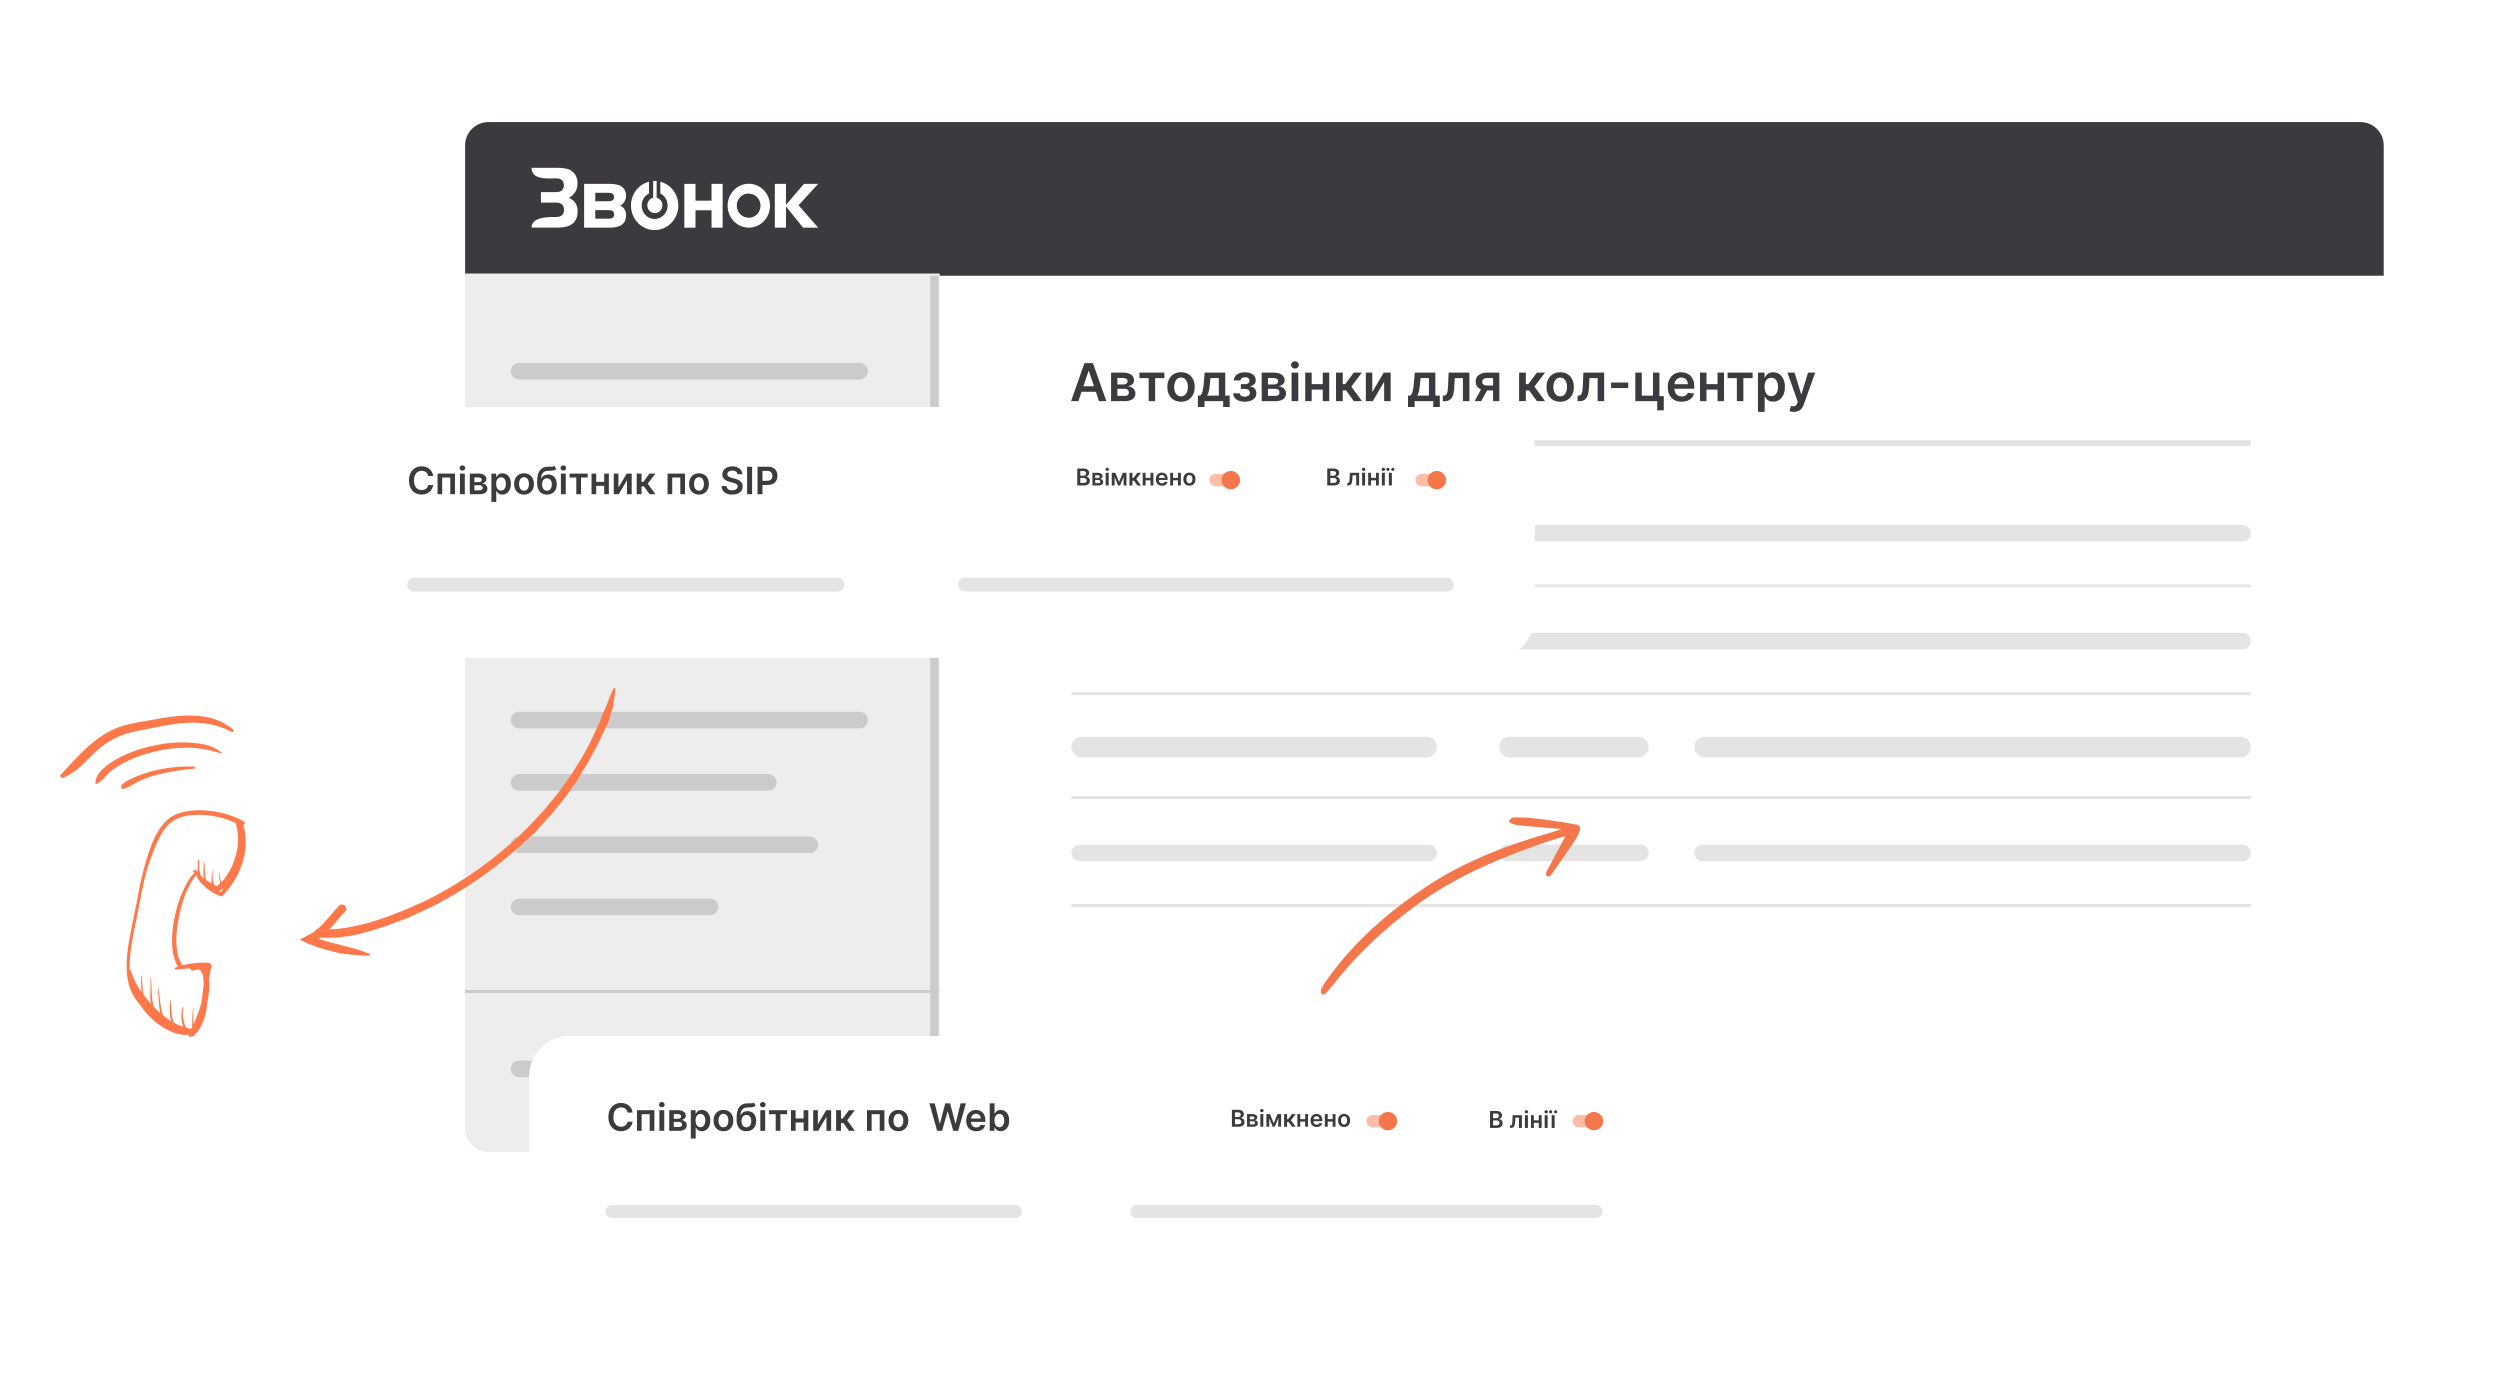
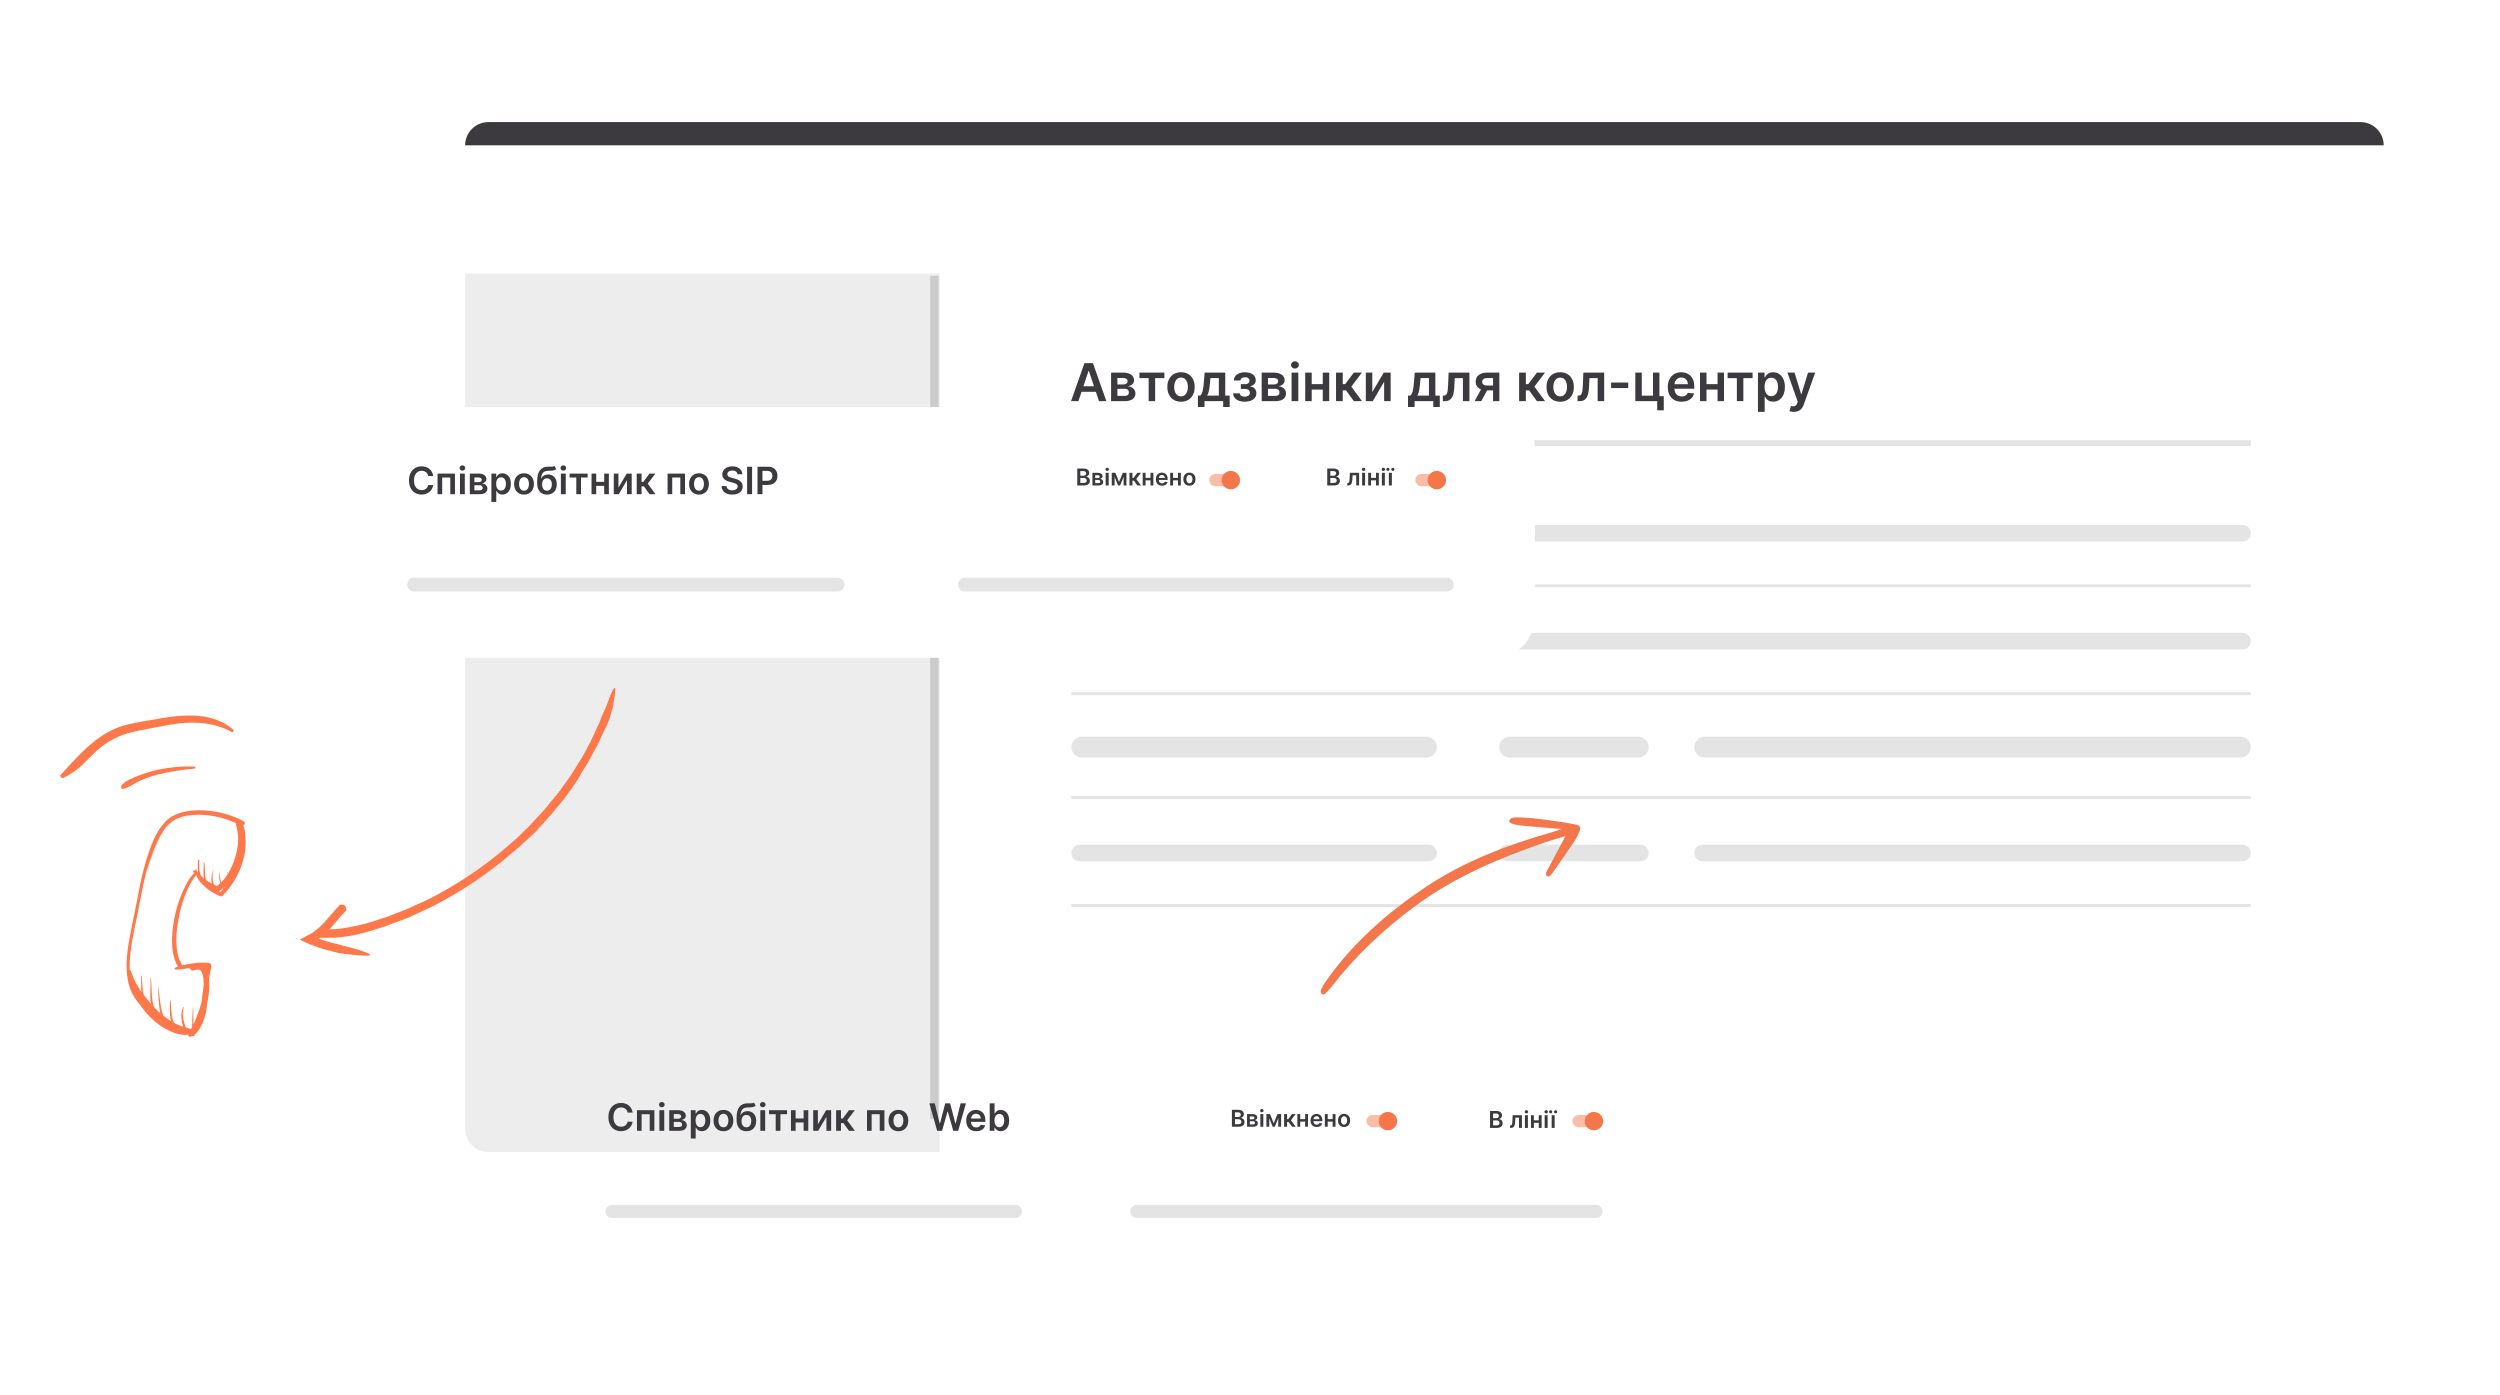
<svg xmlns="http://www.w3.org/2000/svg" width="430" height="240" viewBox="0 0 430 240" fill="none">
  <g filter="url(#filter0_d_1361_815)">
    <rect x="80" y="21" width="329.999" height="177.158" rx="4" fill="white" />
  </g>
-   <path d="M80 25C80 22.791 81.791 21 84 21H405.999C408.209 21 409.999 22.791 409.999 25V47.428H80V25Z" fill="#3C3A3E" />
+   <path d="M80 25C80 22.791 81.791 21 84 21H405.999C408.209 21 409.999 22.791 409.999 25H80V25Z" fill="#3C3A3E" />
  <path d="M80 47.053H161.631V198.158H84C81.791 198.158 80 196.367 80 194.158V47.053Z" fill="#EDEDED" />
  <rect x="161.43" y="47.429" width="145" height="1.429" transform="rotate(90 161.43 47.429)" fill="#CBCBCB" />
-   <path fill-rule="evenodd" clip-rule="evenodd" d="M87.855 63.857C87.855 63.068 88.495 62.429 89.284 62.429H147.855C148.644 62.429 149.284 63.068 149.284 63.857C149.284 64.646 148.644 65.286 147.855 65.286H89.284C88.495 65.286 87.855 64.646 87.855 63.857ZM87.855 123.857C87.855 123.068 88.495 122.429 89.284 122.429H147.855C148.644 122.429 149.284 123.068 149.284 123.857C149.284 124.646 148.644 125.286 147.855 125.286H89.284C88.495 125.286 87.855 124.646 87.855 123.857ZM89.284 73.143C88.495 73.143 87.855 73.783 87.855 74.572C87.855 75.361 88.495 76 89.284 76H132.141C132.93 76 133.57 75.361 133.57 74.572C133.57 73.783 132.93 73.143 132.141 73.143H89.284ZM87.855 134.572C87.855 133.783 88.495 133.143 89.284 133.143H132.141C132.93 133.143 133.57 133.783 133.57 134.572C133.57 135.361 132.93 136 132.141 136H89.284C88.495 136 87.855 135.361 87.855 134.572ZM89.284 83.857C88.495 83.857 87.855 84.497 87.855 85.286C87.855 86.075 88.495 86.715 89.284 86.715H139.284C140.073 86.715 140.713 86.075 140.713 85.286C140.713 84.497 140.073 83.857 139.284 83.857H89.284ZM87.855 145.285C87.855 144.497 88.495 143.857 89.284 143.857H139.284C140.073 143.857 140.713 144.497 140.713 145.285C140.713 146.074 140.073 146.714 139.284 146.714H89.284C88.495 146.714 87.855 146.074 87.855 145.285ZM89.284 94.572C88.495 94.572 87.855 95.211 87.855 96C87.855 96.789 88.495 97.429 89.284 97.429H122.141C122.93 97.429 123.57 96.789 123.57 96C123.57 95.211 122.93 94.572 122.141 94.572H89.284ZM87.855 156C87.855 155.211 88.495 154.571 89.284 154.571H122.141C122.93 154.571 123.57 155.211 123.57 156C123.57 156.789 122.93 157.428 122.141 157.428H89.284C88.495 157.428 87.855 156.789 87.855 156ZM89.284 182.429C88.495 182.429 87.855 183.068 87.855 183.857C87.855 184.646 88.495 185.286 89.284 185.286H132.141C132.93 185.286 133.57 184.646 133.57 183.857C133.57 183.068 132.93 182.429 132.141 182.429H89.284ZM80.001 110.286L161.43 110.286V110.786L80.001 110.786V110.286ZM161.43 170.286L80.001 170.286V170.786L161.43 170.786V170.286Z" fill="#CBCBCB" />
  <path d="M185.486 69H184.221L186.525 62.455H187.989L190.296 69H189.031L187.282 63.797H187.231L185.486 69ZM185.528 66.434H188.979V67.386H185.528V66.434ZM191.107 69V64.091H193.169C193.75 64.091 194.209 64.207 194.546 64.439C194.885 64.671 195.054 64.995 195.054 65.411C195.054 65.686 194.958 65.91 194.767 66.085C194.577 66.258 194.318 66.374 193.99 66.434C194.248 66.455 194.474 66.52 194.668 66.629C194.864 66.737 195.017 66.88 195.128 67.057C195.239 67.234 195.294 67.437 195.294 67.667C195.294 67.938 195.223 68.173 195.08 68.374C194.939 68.572 194.734 68.726 194.463 68.837C194.195 68.946 193.869 69 193.485 69H191.107ZM192.191 68.089H193.485C193.698 68.089 193.865 68.039 193.987 67.939C194.108 67.837 194.169 67.698 194.169 67.523C194.169 67.321 194.108 67.162 193.987 67.047C193.865 66.93 193.698 66.871 193.485 66.871H192.191V68.089ZM192.191 66.124H193.191C193.349 66.124 193.484 66.101 193.597 66.056C193.71 66.01 193.796 65.945 193.856 65.862C193.915 65.776 193.945 65.675 193.945 65.558C193.945 65.39 193.876 65.257 193.737 65.162C193.601 65.066 193.411 65.018 193.169 65.018H192.191V66.124ZM195.98 65.04V64.091H200.276V65.04H198.687V69H197.569V65.04H195.98ZM203.136 69.096C202.657 69.096 202.241 68.99 201.89 68.779C201.538 68.569 201.265 68.273 201.072 67.894C200.88 67.515 200.784 67.072 200.784 66.565C200.784 66.058 200.88 65.613 201.072 65.232C201.265 64.85 201.538 64.554 201.89 64.343C202.241 64.132 202.657 64.027 203.136 64.027C203.616 64.027 204.031 64.132 204.383 64.343C204.734 64.554 205.006 64.85 205.198 65.232C205.392 65.613 205.488 66.058 205.488 66.565C205.488 67.072 205.392 67.515 205.198 67.894C205.006 68.273 204.734 68.569 204.383 68.779C204.031 68.99 203.616 69.096 203.136 69.096ZM203.143 68.169C203.403 68.169 203.62 68.098 203.795 67.955C203.969 67.81 204.099 67.616 204.184 67.373C204.272 67.13 204.316 66.86 204.316 66.561C204.316 66.261 204.272 65.989 204.184 65.746C204.099 65.501 203.969 65.306 203.795 65.162C203.62 65.017 203.403 64.944 203.143 64.944C202.876 64.944 202.655 65.017 202.478 65.162C202.303 65.306 202.172 65.501 202.085 65.746C201.999 65.989 201.957 66.261 201.957 66.561C201.957 66.86 201.999 67.13 202.085 67.373C202.172 67.616 202.303 67.81 202.478 67.955C202.655 68.098 202.876 68.169 203.143 68.169ZM206.036 70.425V68.048H206.426C206.53 67.967 206.617 67.857 206.688 67.718C206.758 67.578 206.816 67.413 206.86 67.223C206.907 67.031 206.946 66.817 206.975 66.581C207.005 66.342 207.032 66.085 207.055 65.81L207.196 64.091H210.744V68.048H211.504V70.425H210.386V69H207.174V70.425H206.036ZM207.615 68.048H209.638V65.024H208.199L208.123 65.81C208.08 66.33 208.024 66.776 207.953 67.146C207.883 67.517 207.77 67.817 207.615 68.048ZM212.096 67.654H213.244C213.254 67.838 213.336 67.979 213.49 68.079C213.643 68.18 213.842 68.23 214.087 68.23C214.337 68.23 214.547 68.175 214.717 68.067C214.89 67.956 214.976 67.789 214.976 67.565C214.976 67.433 214.943 67.317 214.877 67.217C214.811 67.114 214.718 67.035 214.599 66.98C214.479 66.925 214.339 66.897 214.177 66.897H213.426V66.076H214.177C214.418 66.076 214.6 66.02 214.723 65.909C214.849 65.799 214.912 65.659 214.912 65.491C214.912 65.31 214.846 65.163 214.714 65.05C214.584 64.937 214.404 64.88 214.174 64.88C213.944 64.88 213.752 64.933 213.598 65.037C213.447 65.141 213.368 65.276 213.362 65.44H212.221C212.225 65.154 212.31 64.906 212.477 64.695C212.645 64.484 212.871 64.32 213.154 64.203C213.44 64.086 213.761 64.027 214.119 64.027C214.503 64.027 214.834 64.085 215.113 64.2C215.392 64.315 215.608 64.475 215.759 64.682C215.91 64.887 215.986 65.127 215.986 65.404C215.986 65.671 215.903 65.891 215.737 66.066C215.57 66.239 215.347 66.362 215.065 66.437V66.488C215.259 66.499 215.434 66.554 215.589 66.654C215.745 66.752 215.869 66.885 215.96 67.054C216.052 67.222 216.098 67.417 216.098 67.638C216.098 67.939 216.011 68.199 215.839 68.418C215.666 68.636 215.429 68.803 215.126 68.92C214.826 69.037 214.482 69.096 214.094 69.096C213.717 69.096 213.379 69.039 213.081 68.927C212.784 68.811 212.549 68.646 212.374 68.431C212.2 68.216 212.107 67.957 212.096 67.654ZM217.009 69V64.091H219.07C219.652 64.091 220.111 64.207 220.447 64.439C220.786 64.671 220.956 64.995 220.956 65.411C220.956 65.686 220.86 65.91 220.668 66.085C220.478 66.258 220.219 66.374 219.891 66.434C220.149 66.455 220.375 66.52 220.569 66.629C220.765 66.737 220.918 66.88 221.029 67.057C221.14 67.234 221.195 67.437 221.195 67.667C221.195 67.938 221.124 68.173 220.981 68.374C220.841 68.572 220.635 68.726 220.364 68.837C220.096 68.946 219.77 69 219.386 69H217.009ZM218.092 68.089H219.386C219.599 68.089 219.767 68.039 219.888 67.939C220.01 67.837 220.07 67.698 220.07 67.523C220.07 67.321 220.01 67.162 219.888 67.047C219.767 66.93 219.599 66.871 219.386 66.871H218.092V68.089ZM218.092 66.124H219.092C219.25 66.124 219.385 66.101 219.498 66.056C219.611 66.01 219.697 65.945 219.757 65.862C219.817 65.776 219.847 65.675 219.847 65.558C219.847 65.39 219.777 65.257 219.639 65.162C219.502 65.066 219.313 65.018 219.07 65.018H218.092V66.124ZM222.15 69V64.091H223.307V69H222.15ZM222.732 63.394C222.549 63.394 222.391 63.334 222.259 63.212C222.127 63.088 222.061 62.94 222.061 62.768C222.061 62.593 222.127 62.445 222.259 62.324C222.391 62.2 222.549 62.138 222.732 62.138C222.917 62.138 223.075 62.2 223.205 62.324C223.337 62.445 223.403 62.593 223.403 62.768C223.403 62.94 223.337 63.088 223.205 63.212C223.075 63.334 222.917 63.394 222.732 63.394ZM227.869 66.066V67.015H225.254V66.066H227.869ZM225.612 64.091V69H224.497V64.091H225.612ZM228.626 64.091V69H227.514V64.091H228.626ZM229.797 69V64.091H230.954V66.072H231.375L232.852 64.091H234.245L232.427 66.501L234.265 69H232.865L231.519 67.15H230.954V69H229.797ZM236.036 67.434L238.002 64.091H239.191V69H238.072V65.654L236.113 69H234.921V64.091H236.036V67.434ZM242.176 70.425V68.048H242.566C242.671 67.967 242.758 67.857 242.828 67.718C242.899 67.578 242.956 67.413 243.001 67.223C243.048 67.031 243.086 66.817 243.116 66.581C243.146 66.342 243.172 66.085 243.196 65.81L243.337 64.091H246.884V68.048H247.645V70.425H246.526V69H243.314V70.425H242.176ZM243.755 68.048H245.778V65.024H244.34L244.263 65.81C244.221 66.33 244.164 66.776 244.094 67.146C244.024 67.517 243.911 67.817 243.755 68.048ZM248.17 69L248.163 68.048H248.333C248.461 68.048 248.568 68.019 248.656 67.961C248.743 67.904 248.815 67.808 248.873 67.674C248.93 67.537 248.975 67.354 249.007 67.124C249.039 66.894 249.061 66.607 249.074 66.264L249.161 64.091H252.74V69H251.621V65.04H250.212L250.135 66.622C250.116 67.031 250.07 67.386 249.998 67.686C249.928 67.985 249.827 68.231 249.697 68.425C249.57 68.619 249.409 68.763 249.215 68.859C249.021 68.953 248.792 69 248.528 69H248.17ZM256.807 69V65.031H255.759C255.492 65.031 255.288 65.092 255.145 65.216C255.002 65.34 254.932 65.493 254.934 65.676C254.932 65.859 254.999 66.011 255.135 66.13C255.272 66.249 255.467 66.309 255.72 66.309H257.171V67.153H255.72C255.328 67.153 254.99 67.091 254.704 66.967C254.419 66.844 254.199 66.669 254.046 66.443C253.892 66.217 253.816 65.953 253.816 65.651C253.816 65.335 253.893 65.061 254.049 64.829C254.206 64.595 254.43 64.414 254.72 64.286C255.012 64.156 255.358 64.091 255.759 64.091H257.89V69H256.807ZM253.637 69L255.008 66.481H256.149L254.774 69H253.637ZM261.288 69V64.091H262.445V66.072H262.867L264.343 64.091H265.737L263.918 66.501L265.756 69H264.356L263.01 67.15H262.445V69H261.288ZM268.351 69.096C267.872 69.096 267.456 68.99 267.105 68.779C266.753 68.569 266.48 68.273 266.286 67.894C266.095 67.515 265.999 67.072 265.999 66.565C265.999 66.058 266.095 65.613 266.286 65.232C266.48 64.85 266.753 64.554 267.105 64.343C267.456 64.132 267.872 64.027 268.351 64.027C268.83 64.027 269.246 64.132 269.597 64.343C269.949 64.554 270.221 64.85 270.412 65.232C270.606 65.613 270.703 66.058 270.703 66.565C270.703 67.072 270.606 67.515 270.412 67.894C270.221 68.273 269.949 68.569 269.597 68.779C269.246 68.99 268.83 69.096 268.351 69.096ZM268.357 68.169C268.617 68.169 268.835 68.098 269.009 67.955C269.184 67.81 269.314 67.616 269.399 67.373C269.487 67.13 269.53 66.86 269.53 66.561C269.53 66.261 269.487 65.989 269.399 65.746C269.314 65.501 269.184 65.306 269.009 65.162C268.835 65.017 268.617 64.944 268.357 64.944C268.091 64.944 267.869 65.017 267.693 65.162C267.518 65.306 267.387 65.501 267.3 65.746C267.214 65.989 267.172 66.261 267.172 66.561C267.172 66.86 267.214 67.13 267.3 67.373C267.387 67.616 267.518 67.81 267.693 67.955C267.869 68.098 268.091 68.169 268.357 68.169ZM271.347 69L271.34 68.048H271.509C271.637 68.048 271.745 68.019 271.832 67.961C271.92 67.904 271.992 67.808 272.05 67.674C272.107 67.537 272.152 67.354 272.184 67.124C272.216 66.894 272.238 66.607 272.251 66.264L272.337 64.091H275.917V69H274.798V65.04H273.389L273.312 66.622C273.293 67.031 273.247 67.386 273.175 67.686C273.104 67.985 273.004 68.231 272.874 68.425C272.746 68.619 272.585 68.763 272.392 68.859C272.198 68.953 271.969 69 271.704 69H271.347ZM280.057 65.798V66.75H277.111V65.798H280.057ZM285.419 64.091V68.137H286.17V70.579H285.039V69H281.274V64.091H282.39V68.051H284.314V64.091H285.419ZM289.239 69.096C288.747 69.096 288.322 68.994 287.964 68.789C287.608 68.582 287.335 68.29 287.143 67.913C286.951 67.534 286.855 67.088 286.855 66.574C286.855 66.069 286.951 65.626 287.143 65.245C287.337 64.861 287.607 64.563 287.955 64.35C288.302 64.135 288.71 64.027 289.179 64.027C289.481 64.027 289.767 64.076 290.035 64.174C290.306 64.27 290.544 64.419 290.751 64.621C290.96 64.824 291.124 65.082 291.243 65.395C291.363 65.706 291.422 66.077 291.422 66.507V66.862H287.399V66.082H290.313C290.311 65.86 290.263 65.663 290.169 65.491C290.076 65.316 289.945 65.179 289.776 65.079C289.61 64.978 289.416 64.928 289.195 64.928C288.958 64.928 288.75 64.986 288.571 65.101C288.392 65.214 288.253 65.363 288.153 65.548C288.055 65.731 288.005 65.933 288.003 66.152V66.833C288.003 67.119 288.055 67.364 288.159 67.568C288.264 67.771 288.41 67.926 288.597 68.035C288.785 68.141 289.004 68.195 289.255 68.195C289.424 68.195 289.576 68.171 289.712 68.124C289.849 68.075 289.967 68.004 290.067 67.91C290.167 67.816 290.243 67.7 290.294 67.562L291.374 67.683C291.306 67.969 291.176 68.218 290.984 68.431C290.795 68.642 290.552 68.806 290.256 68.923C289.96 69.038 289.621 69.096 289.239 69.096ZM295.773 66.066V67.015H293.159V66.066H295.773ZM293.517 64.091V69H292.401V64.091H293.517ZM296.53 64.091V69H295.418V64.091H296.53ZM297.151 65.04V64.091H301.447V65.04H299.858V69H298.74V65.04H297.151ZM302.368 70.841V64.091H303.506V64.903H303.573C303.632 64.783 303.717 64.657 303.825 64.522C303.934 64.386 304.081 64.27 304.266 64.174C304.452 64.076 304.688 64.027 304.976 64.027C305.355 64.027 305.697 64.124 306.002 64.318C306.309 64.51 306.551 64.794 306.73 65.171C306.912 65.546 307.002 66.006 307.002 66.552C307.002 67.091 306.914 67.549 306.737 67.926C306.56 68.303 306.319 68.591 306.015 68.789C305.71 68.987 305.365 69.086 304.979 69.086C304.698 69.086 304.464 69.039 304.279 68.946C304.094 68.852 303.945 68.739 303.832 68.607C303.721 68.473 303.635 68.346 303.573 68.227H303.525V70.841H302.368ZM303.502 66.546C303.502 66.863 303.547 67.141 303.637 67.38C303.728 67.618 303.859 67.805 304.03 67.939C304.202 68.071 304.411 68.137 304.656 68.137C304.912 68.137 305.126 68.069 305.299 67.933C305.471 67.794 305.601 67.606 305.689 67.367C305.778 67.126 305.823 66.852 305.823 66.546C305.823 66.241 305.779 65.97 305.692 65.734C305.604 65.497 305.474 65.312 305.302 65.178C305.129 65.043 304.914 64.976 304.656 64.976C304.409 64.976 304.199 65.041 304.027 65.171C303.854 65.301 303.723 65.483 303.634 65.718C303.546 65.952 303.502 66.228 303.502 66.546ZM308.545 70.841C308.387 70.841 308.241 70.828 308.107 70.803C307.975 70.779 307.87 70.751 307.791 70.719L308.059 69.818C308.228 69.867 308.378 69.891 308.51 69.888C308.642 69.886 308.758 69.845 308.858 69.764C308.96 69.685 309.047 69.553 309.117 69.368L309.216 69.102L307.436 64.091H308.663L309.795 67.798H309.846L310.98 64.091H312.211L310.245 69.594C310.154 69.854 310.032 70.077 309.881 70.262C309.73 70.45 309.544 70.593 309.325 70.691C309.108 70.791 308.848 70.841 308.545 70.841Z" fill="#3C3A3E" />
  <path fill-rule="evenodd" clip-rule="evenodd" d="M184.285 76.714H387.142V75.714H184.285V76.714ZM184.285 91.715C184.285 90.926 184.925 90.286 185.714 90.286H245.714C246.503 90.286 247.142 90.926 247.142 91.715C247.142 92.504 246.503 93.143 245.714 93.143H185.714C184.925 93.143 184.285 92.504 184.285 91.715ZM184.285 128.5C184.285 127.514 185.085 126.714 186.071 126.714H245.356C246.343 126.714 247.142 127.514 247.142 128.5C247.142 129.486 246.343 130.286 245.356 130.286H186.071C185.085 130.286 184.285 129.486 184.285 128.5ZM185.714 145.286C184.925 145.286 184.285 145.925 184.285 146.714C184.285 147.503 184.925 148.143 185.714 148.143H245.714C246.503 148.143 247.142 147.503 247.142 146.714C247.142 145.925 246.503 145.286 245.714 145.286H185.714ZM184.285 110.286C184.285 109.497 184.925 108.857 185.714 108.857H245.714C246.503 108.857 247.142 109.497 247.142 110.286C247.142 111.075 246.503 111.714 245.714 111.714H185.714C184.925 111.714 184.285 111.075 184.285 110.286ZM259.641 126.714C258.655 126.714 257.855 127.514 257.855 128.5C257.855 129.486 258.655 130.286 259.641 130.286H281.784C282.77 130.286 283.57 129.486 283.57 128.5C283.57 127.514 282.77 126.714 281.784 126.714H259.641ZM257.855 146.714C257.855 145.925 258.495 145.286 259.284 145.286H282.141C282.93 145.286 283.57 145.925 283.57 146.714C283.57 147.503 282.93 148.143 282.141 148.143H259.284C258.495 148.143 257.855 147.503 257.855 146.714ZM259.284 90.286C258.495 90.286 257.855 90.926 257.855 91.715C257.855 92.504 258.495 93.143 259.284 93.143H385.712C386.501 93.143 387.141 92.504 387.141 91.715C387.141 90.926 386.501 90.286 385.712 90.286H259.284ZM257.855 110.286C257.855 109.497 258.495 108.857 259.284 108.857H385.712C386.501 108.857 387.141 109.497 387.141 110.286C387.141 111.075 386.501 111.715 385.712 111.715H259.284C258.495 111.715 257.855 111.075 257.855 110.286ZM293.211 126.714C292.225 126.714 291.426 127.514 291.426 128.5C291.426 129.486 292.225 130.286 293.211 130.286H385.354C386.34 130.286 387.14 129.486 387.14 128.5C387.14 127.514 386.34 126.714 385.354 126.714H293.211ZM291.426 146.714C291.426 145.925 292.065 145.286 292.854 145.286H385.711C386.5 145.286 387.14 145.925 387.14 146.714C387.14 147.503 386.5 148.143 385.711 148.143H292.854C292.065 148.143 291.426 147.503 291.426 146.714ZM387.142 101H184.285V100.5H387.142V101ZM184.285 119.571H387.142V119.071H184.285V119.571ZM387.142 137.429H184.285V136.929H387.142V137.429ZM184.285 156H387.142V155.5H184.285V156Z" fill="#E4E4E4" />
  <path fill-rule="evenodd" clip-rule="evenodd" d="M99.359 36.287C99.359 38.19 98.249 39.142 96.028 39.144H91.43C91.43 37.312 94.267 37.32 95.492 37.323L95.633 37.324C96.552 37.324 97.01 36.911 97.008 36.085C97.008 35.256 96.551 34.847 95.633 34.847H93.04V33.045H95.612C96.53 33.045 96.984 32.646 96.984 31.854C96.984 31.061 96.524 30.677 95.612 30.677C95.467 30.677 95.301 30.681 95.123 30.686C93.699 30.723 91.43 30.782 91.43 28.857H95.663C96.882 28.857 97.732 29.013 98.212 29.324C98.573 29.556 98.867 29.883 99.064 30.273C99.261 30.662 99.354 31.099 99.332 31.538C99.351 32.058 99.218 32.572 98.952 33.014C98.686 33.455 98.298 33.804 97.838 34.014C98.848 34.46 99.352 35.224 99.35 36.305L99.359 36.287ZM129.428 31.659C130.303 31.818 131.091 32.303 131.645 33.023C132.199 33.742 132.48 34.647 132.436 35.566C132.392 36.485 132.026 37.356 131.405 38.015C130.785 38.674 129.954 39.076 129.068 39.145C128.183 39.213 127.303 38.945 126.595 38.389C125.887 37.833 125.399 37.029 125.223 36.127C125.047 35.224 125.195 34.287 125.639 33.49C126.083 32.693 126.793 32.091 127.635 31.798C128.212 31.598 128.829 31.55 129.428 31.659ZM107.683 37.042C107.683 38.454 106.763 39.159 104.923 39.157H100.465V31.622H104.648C105.64 31.622 106.336 31.742 106.739 31.978C107.034 32.136 107.279 32.378 107.446 32.675C107.613 32.972 107.695 33.312 107.683 33.656C107.688 34.01 107.596 34.359 107.416 34.661C107.236 34.962 106.976 35.205 106.667 35.358C106.983 35.495 107.25 35.729 107.434 36.029C107.617 36.328 107.707 36.679 107.692 37.033L107.683 37.042ZM105.628 33.878C105.628 33.405 105.308 33.166 104.666 33.166H102.386V34.612H104.666C105.308 34.612 105.628 34.367 105.628 33.878ZM105.628 36.878C105.628 36.386 105.311 36.141 104.678 36.141H102.386V37.615H104.692C105.326 37.615 105.643 37.367 105.643 36.878H105.628ZM124.295 39.157H122.383V36.169H119.622V39.157H117.704V31.622H119.622V34.51H122.383V31.622H124.295V39.157ZM140.71 39.157H138.128L135.188 35.501V39.157H133.27V31.622H135.188V35.24L138.281 31.622H140.728L137.348 35.309L140.728 39.157H140.71ZM129.326 33.386C129.064 33.301 128.788 33.272 128.515 33.302C128.242 33.332 127.977 33.419 127.738 33.56C127.499 33.7 127.291 33.89 127.125 34.117C126.96 34.345 126.842 34.605 126.778 34.882C126.714 35.159 126.706 35.446 126.754 35.727C126.802 36.007 126.905 36.274 127.057 36.511C127.209 36.748 127.406 36.951 127.637 37.105C127.867 37.26 128.126 37.364 128.397 37.411C128.694 37.472 129 37.465 129.293 37.389C129.721 37.277 130.102 37.022 130.375 36.663C130.649 36.303 130.8 35.861 130.805 35.404C130.811 34.946 130.67 34.5 130.405 34.134C130.141 33.768 129.766 33.503 129.341 33.38L129.326 33.386ZM113.575 33.272C114.029 33.501 114.394 33.882 114.612 34.354C114.83 34.826 114.886 35.361 114.773 35.87C114.659 36.38 114.383 36.835 113.988 37.16C113.593 37.486 113.103 37.663 112.598 37.663C112.093 37.663 111.603 37.486 111.208 37.16C110.813 36.835 110.537 36.38 110.423 35.87C110.31 35.361 110.367 34.826 110.584 34.354C110.802 33.882 111.167 33.501 111.621 33.272V31.256C110.655 31.504 109.81 32.109 109.246 32.957C108.681 33.806 108.435 34.839 108.556 35.862C108.676 36.886 109.153 37.828 109.898 38.511C110.643 39.195 111.603 39.572 112.598 39.572C113.593 39.572 114.553 39.195 115.298 38.511C116.043 37.828 116.52 36.886 116.64 35.862C116.761 34.839 116.515 33.806 115.951 32.957C115.386 32.109 114.541 31.504 113.575 31.256V33.272ZM111.919 36.435C112.203 36.628 112.55 36.697 112.883 36.627C113.135 36.578 113.367 36.453 113.55 36.267C113.733 36.081 113.858 35.843 113.91 35.583C113.962 35.323 113.938 35.053 113.842 34.808C113.745 34.562 113.58 34.351 113.367 34.203C113.238 34.113 113.095 34.048 112.943 34.011V31.126H112.345V34.011C112.013 34.088 111.724 34.297 111.54 34.594C111.357 34.891 111.293 35.25 111.364 35.595C111.435 35.94 111.634 36.242 111.919 36.435Z" fill="white" />
  <path d="M42.253 144.658C42.243 144.096 42.18 143.516 42.108 142.962C42.06 142.593 41.958 142.293 41.83 141.983C42.114 141.849 42.235 141.422 41.884 141.239C39.761 140.106 37.314 139.475 34.886 139.378C32.696 139.279 29.979 139.667 28.401 141.369C26.832 143.045 25.953 145.376 25.279 147.545C24.531 149.922 24.04 152.332 23.591 154.786C23.173 156.986 22.675 159.159 22.284 161.369C21.855 163.683 21.566 166.106 21.976 168.482C22.253 170.224 23.046 171.679 24.177 172.931C24.619 173.615 25.114 174.231 25.707 174.823C26.796 175.942 28.03 176.819 29.47 177.446C30.111 177.732 30.789 177.913 31.504 177.99C31.821 178.014 32.096 177.994 32.379 177.948C32.315 178.13 32.523 178.38 32.718 178.332C32.878 178.3 33.056 178.216 33.198 178.149C33.24 178.282 33.479 178.278 33.472 178.129C33.464 178.067 33.473 178.041 33.465 177.98C34.081 177.493 34.525 176.652 34.826 175.966C35.29 174.985 35.508 173.859 35.62 172.783C35.63 172.669 35.65 172.529 35.66 172.416C35.718 172.084 35.811 171.735 35.842 171.394C35.996 170.45 36.08 169.452 35.943 168.494C36.023 167.759 36.157 167.043 36.352 166.319C36.436 165.997 36.228 165.659 35.884 165.625C34.888 165.507 33.879 165.591 32.905 165.745C32.534 165.79 32.153 165.86 31.763 165.957C31.675 165.955 31.622 165.937 31.534 165.935C31.419 165.923 31.365 165.992 31.311 166.061C31.184 165.664 30.959 165.291 30.796 164.91C30.575 164.274 30.452 163.614 30.39 162.946C30.225 161.391 30.397 159.808 30.674 158.262C31.152 155.554 32.038 152.697 33.738 150.48C33.967 151.178 34.445 151.758 34.977 152.269C35.814 153.094 36.83 153.747 37.929 154.166C38.035 154.203 38.158 154.188 38.248 154.102C39.905 152.428 41.143 150.342 41.792 148.076C42.134 146.935 42.273 145.78 42.253 144.658ZM38.791 152.474C38.728 152.569 38.629 152.681 38.566 152.776C38.549 152.741 38.549 152.741 38.532 152.705C38.612 152.646 38.702 152.56 38.791 152.474ZM33.334 149.691C33.272 149.699 33.182 149.784 33.19 149.846C33.197 149.995 33.284 150.085 33.425 150.105C33.425 150.105 33.425 150.105 33.451 150.115C32.547 150.998 31.957 152.169 31.438 153.307C30.755 154.826 30.274 156.447 29.96 158.097C29.665 159.695 29.502 161.34 29.639 162.974C29.691 163.668 29.823 164.39 30.061 165.061C30.188 165.459 30.359 165.901 30.628 166.231C30.451 166.315 30.282 166.372 30.104 166.456C29.962 166.523 30.003 166.743 30.144 166.764C30.913 166.772 31.674 166.63 32.418 166.541C32.523 166.579 32.629 166.616 32.717 166.618C32.759 166.75 32.846 166.84 32.995 166.922C33.197 167.023 33.8 166.737 34.03 166.76C34.118 166.761 34.206 166.763 34.312 166.801C34.197 166.79 34.382 166.855 34.365 166.819C34.417 166.838 34.478 166.918 34.505 166.928C34.548 166.972 34.592 167.017 34.626 167.088C34.67 167.133 34.678 167.194 34.695 167.23C34.746 167.336 34.789 167.469 34.84 167.575C34.96 167.911 35.047 168.83 35.05 169.243C34.975 170.214 34.79 171.01 34.724 171.956C34.568 173.075 34.081 174.205 33.678 175.266C33.568 175.58 33.422 175.91 33.286 176.214C33.264 175.178 33.217 174.134 33.257 173.091L33.231 173.082C33.082 174.263 33.048 175.454 33.041 176.655C33.032 176.682 33.032 176.682 33.023 176.708C33.005 176.76 32.969 176.777 32.95 176.829C32.906 176.872 32.852 176.941 32.834 176.993C32.534 176.916 32.244 176.814 31.954 176.711C31.929 176.614 31.868 176.534 31.843 176.437C31.75 176.11 31.657 175.784 31.573 175.431C31.406 174.726 31.346 173.971 31.611 173.302C31.629 173.249 31.533 173.186 31.506 173.264C31.18 173.853 31.144 174.545 31.205 175.213C31.244 175.608 31.345 175.996 31.446 176.384C31.454 176.446 31.488 176.517 31.487 176.604C30.959 176.418 30.415 176.195 29.941 175.94C29.427 174.789 29.436 173.412 29.374 172.157C29.375 172.07 29.234 172.049 29.233 172.137C29.208 173.302 29.12 174.563 29.45 175.649C28.959 175.357 28.487 175.014 28.05 174.654C27.889 174.186 27.789 173.71 27.689 173.235C27.485 172.046 27.43 170.853 27.172 169.646L27.146 169.637C27.243 170.963 27.261 172.261 27.446 173.589C27.487 173.809 27.519 174.055 27.587 174.284C27.316 174.042 27.046 173.799 26.784 173.531C26.671 173.432 26.567 173.307 26.462 173.182C25.971 171.628 26.138 169.72 25.981 168.226C25.973 168.165 25.885 168.163 25.893 168.224C25.936 169.619 25.729 171.219 25.966 172.654C25.522 172.144 25.105 171.644 24.723 171.128C24.638 170.863 24.589 170.581 24.566 170.309C24.471 169.483 24.474 168.632 24.353 167.797C24.345 167.735 24.247 167.759 24.255 167.821C24.34 168.761 24.221 169.688 24.332 170.637C24.271 170.557 24.21 170.476 24.133 170.361C23.777 169.853 23.449 169.268 23.174 168.701C22.899 168.133 22.731 167.516 22.465 166.923C22.431 166.852 22.351 166.824 22.307 166.867C22.276 165.858 22.334 164.851 22.435 163.888C22.706 161.518 23.275 159.224 23.713 156.884C24.159 154.605 24.579 152.317 25.139 150.049C25.931 147.629 26.68 145.164 28.025 143.027C28.639 142.041 29.4 141.312 30.431 140.826C31.534 140.306 32.835 140.15 34.054 140.141C36.254 140.127 38.544 140.615 40.554 141.561C40.545 141.587 40.562 141.623 40.553 141.649C40.78 142.522 40.962 143.437 40.968 144.349C40.961 145.463 40.726 146.554 40.42 147.591C40.153 148.435 39.76 149.383 39.254 150.231C39.203 150.125 39.142 150.044 39.055 149.955C39.037 149.919 38.993 149.962 39.01 149.998C39.097 150.087 39.148 150.194 39.2 150.3C38.866 150.828 38.515 151.32 38.068 151.749C37.873 151.122 37.723 150.452 37.722 149.865L37.695 149.855C37.634 150.45 37.688 151.056 37.813 151.629C37.838 151.726 37.863 151.823 37.889 151.92C37.709 152.092 37.504 152.254 37.272 152.407C37.123 152.324 36.948 152.233 36.799 152.151C36.465 151.328 36.533 150.207 36.729 149.484L36.702 149.474C36.5 150.049 36.229 151.157 36.448 151.968C36.176 151.813 35.922 151.694 35.65 151.539C35.597 151.52 35.553 151.475 35.501 151.456C35.355 151.111 35.299 150.681 35.277 150.321C35.242 149.662 35.233 149.013 35.171 148.345C35.163 148.284 35.049 148.273 35.048 148.36C35.046 149.123 34.956 149.884 35.017 150.639C35.024 150.789 35.048 150.973 35.081 151.132C34.828 150.925 34.593 150.665 34.402 150.363C34.447 150.32 34.492 150.277 34.457 150.206C34.175 149.49 34.248 148.694 34.293 147.976C34.312 147.836 34.083 147.813 34.064 147.953C34.02 148.584 33.967 149.24 34.073 149.865C34.03 149.82 33.923 149.871 33.931 149.932C33.947 150.055 33.972 150.152 33.997 150.249C33.903 150.01 33.836 149.781 33.804 149.535C33.779 149.438 33.628 149.443 33.618 149.557C33.608 149.671 33.624 149.794 33.622 149.882C33.58 149.749 33.457 149.676 33.334 149.691ZM37.649 153.274C37.907 153.13 38.139 152.978 38.345 152.815C38.362 152.851 38.388 152.86 38.405 152.896C38.253 153.077 38.109 153.231 37.957 153.412C37.878 153.384 37.772 153.347 37.649 153.274Z" fill="#FE7849" />
  <path d="M101.601 127.509L102.487 125.587L102.93 124.626L103.056 124.397C103.048 124.345 103.1 124.337 103.093 124.286L103.137 124.227L103.248 123.894L103.477 123.28C103.477 123.28 103.875 122.379 104.274 121.477C104.621 120.582 104.961 119.636 104.924 119.747C105.508 118.291 106.106 117.308 105.685 119.902C105.634 120.279 105.538 120.715 105.493 121.143C105.471 121.358 105.449 121.572 105.375 121.794C105.301 122.015 105.272 122.178 105.19 122.348C104.976 123.065 104.843 123.612 104.843 123.612L104.57 124.284L104.459 124.617L104.378 124.787L104.334 124.846C104.334 124.846 104.297 124.957 104.253 125.016L104.127 125.245L103.196 127.226C103.034 127.566 102.923 127.899 102.709 128.247L102.162 129.222L101.121 131.167C100.737 131.802 100.345 132.387 99.961 133.022C99.348 134.272 98.454 135.403 97.575 136.638C97.184 137.222 96.681 137.769 96.238 138.361L94.842 140.039C94.34 140.586 93.837 141.134 93.387 141.673L92.656 142.465L92.293 142.886L91.924 143.256L90.292 144.758L89.501 145.505L88.652 146.207C84.293 150.054 79.432 153.339 74.217 155.989L73.722 156.218L73.227 156.448L72.237 156.907L70.257 157.825L68.204 158.595C67.502 158.855 66.852 159.106 66.15 159.366C64.79 159.825 63.372 160.24 61.946 160.604C60.52 160.967 59.072 161.175 57.558 161.287C56.819 161.288 55.977 161.304 55.238 161.304C55.187 161.312 55.127 161.268 55.127 161.268C55.076 161.275 55.031 161.334 54.98 161.342C54.935 161.401 54.839 161.467 54.839 161.467L55.283 161.615C55.947 161.836 56.612 162.057 57.322 162.219C57.706 162.322 58.031 162.381 58.415 162.484C58.415 162.484 59.353 162.771 60.336 162.999C61.267 163.235 62.205 163.522 62.153 163.529C63.705 164.045 64.673 164.539 62.057 164.335C61.311 164.284 60.351 164.211 59.597 164.108C58.844 164.005 58.304 163.925 58.304 163.925C57.868 163.829 57.433 163.733 56.989 163.586C56.228 163.431 55.512 163.218 54.847 162.997L54.344 162.805C54.234 162.768 54.071 162.739 53.953 162.65L53.51 162.503C52.948 162.267 52.387 162.031 51.818 161.744L51.648 161.662C51.648 161.662 51.589 161.618 51.537 161.626L51.633 161.559L52.076 161.337L53.007 160.834C53.303 160.686 53.65 160.53 53.886 160.338L54.123 160.145C54.167 160.086 54.27 160.071 54.315 160.012C55.268 159.295 56.036 158.392 56.848 157.431C57.343 156.832 57.89 156.226 58.488 155.612C58.54 155.604 58.592 155.597 58.592 155.597C59.582 155.507 59.582 156.246 59.523 156.572C59.53 156.623 59.53 156.623 59.486 156.682C58.932 157.237 58.429 157.784 57.934 158.383C57.528 158.864 57.122 159.345 56.664 159.833C56.93 159.847 57.188 159.81 57.506 159.817C58.865 159.727 60.254 159.475 61.584 159.178C62.914 158.881 64.281 158.473 65.588 158.021C66.246 157.821 66.896 157.57 67.546 157.318L69.496 156.562C70.146 156.31 70.789 156.007 71.432 155.703C72.074 155.4 72.725 155.148 73.367 154.844C78.391 152.327 83.067 149.227 87.292 145.558L88.09 144.863C88.371 144.612 88.607 144.419 88.888 144.168L90.417 142.681L91.156 141.942C91.385 141.698 91.614 141.453 91.887 141.15L93.305 139.627C93.815 139.131 94.207 138.547 94.657 138.007L96.009 136.388L97.243 134.68C97.634 134.096 98.085 133.556 98.424 132.979C99.148 131.767 99.939 130.651 100.603 129.394L101.601 127.509Z" fill="#FE7849" />
  <path d="M33.421 131.85C31.266 131.762 29.166 131.976 27.074 132.408C25.922 132.671 24.817 133.02 23.716 133.456C22.784 133.841 21.554 134.282 20.897 135.091C20.693 135.36 20.925 135.786 21.265 135.685C22.286 135.384 23.247 134.649 24.22 134.219C25.235 133.786 26.254 133.441 27.32 133.181C29.322 132.666 31.421 132.408 33.478 132.195C33.65 132.188 33.638 131.884 33.421 131.85Z" fill="#FE7849" />
-   <path d="M38.063 129.445C36.767 128.235 34.861 127.92 33.134 127.771C30.844 127.558 28.572 127.78 26.354 128.26C24.135 128.74 21.969 129.479 19.991 130.603C19.149 131.071 18.312 131.67 17.608 132.351C16.86 133.034 16.582 133.61 16.403 134.531C16.37 134.793 16.634 134.914 16.841 134.731C17.091 134.504 17.384 134.318 17.634 134.09C17.967 133.816 18.211 133.458 18.5 133.142C19.12 132.508 19.876 132.043 20.632 131.578C22.44 130.505 24.436 129.816 26.481 129.299C30.274 128.364 34.23 128.293 37.94 129.581C38.074 129.706 38.153 129.529 38.063 129.445Z" fill="#FE7849" />
  <path d="M10.912 133.793C12.009 133.227 13.017 132.621 13.93 131.758C14.719 131.031 15.461 130.218 16.25 129.49C17.867 127.946 19.673 126.83 21.799 126.179C23.244 125.73 24.743 125.54 26.194 125.221C27.73 124.898 29.268 124.619 30.81 124.427C33.895 124.086 37.047 124.352 39.82 125.894C40.083 126.014 40.327 125.657 40.105 125.491C37.698 123.412 34.581 122.928 31.489 123.095C29.899 123.158 28.318 123.439 26.736 123.72C25.155 124 23.529 124.239 21.995 124.605C17.006 125.762 13.761 129.677 10.419 133.291C10.257 133.558 10.617 133.936 10.912 133.793Z" fill="#FE7849" />
  <g filter="url(#filter1_d_1361_815)">
    <rect x="56.086" y="70" width="207.912" height="43.145" rx="7" fill="white" />
  </g>
  <path fill-rule="evenodd" clip-rule="evenodd" d="M71.223 99.363C70.567 99.363 70.035 99.895 70.035 100.551C70.035 101.207 70.567 101.739 71.223 101.739H144.055C144.711 101.739 145.243 101.207 145.243 100.551C145.243 99.895 144.711 99.363 144.055 99.363H71.223ZM165.973 99.363C165.317 99.363 164.785 99.895 164.785 100.551C164.785 101.207 165.317 101.739 165.973 101.739H248.873C249.529 101.739 250.061 101.207 250.061 100.551C250.061 99.895 249.529 99.363 248.873 99.363H165.973Z" fill="#E4E4E4" />
  <path d="M185.287 83.5V80.591H186.401C186.611 80.591 186.786 80.624 186.925 80.69C187.065 80.756 187.17 80.845 187.239 80.959C187.309 81.072 187.344 81.201 187.344 81.345C187.344 81.463 187.321 81.565 187.276 81.649C187.23 81.733 187.169 81.8 187.092 81.852C187.016 81.904 186.93 81.942 186.835 81.965V81.993C186.938 81.999 187.037 82.03 187.132 82.088C187.228 82.145 187.306 82.225 187.366 82.329C187.427 82.434 187.457 82.56 187.457 82.707C187.457 82.858 187.421 82.993 187.348 83.114C187.275 83.233 187.165 83.327 187.018 83.396C186.872 83.465 186.687 83.5 186.464 83.5H185.287ZM185.814 83.06H186.381C186.572 83.06 186.71 83.023 186.794 82.95C186.879 82.876 186.922 82.782 186.922 82.666C186.922 82.58 186.901 82.502 186.858 82.433C186.815 82.363 186.755 82.308 186.676 82.269C186.598 82.228 186.504 82.207 186.395 82.207H185.814V83.06ZM185.814 81.828H186.335C186.426 81.828 186.508 81.812 186.581 81.778C186.654 81.744 186.711 81.697 186.753 81.635C186.795 81.572 186.817 81.499 186.817 81.413C186.817 81.301 186.777 81.208 186.697 81.135C186.619 81.062 186.502 81.026 186.347 81.026H185.814V81.828ZM187.893 83.5V81.318H188.809C189.068 81.318 189.272 81.37 189.422 81.473C189.572 81.576 189.647 81.72 189.647 81.905C189.647 82.027 189.605 82.127 189.52 82.204C189.435 82.281 189.32 82.333 189.174 82.359C189.289 82.369 189.389 82.398 189.475 82.446C189.563 82.494 189.631 82.558 189.68 82.636C189.729 82.715 189.754 82.805 189.754 82.908C189.754 83.028 189.722 83.133 189.659 83.222C189.596 83.31 189.505 83.378 189.385 83.428C189.265 83.476 189.12 83.5 188.95 83.5H187.893ZM188.375 83.095H188.95C189.045 83.095 189.119 83.073 189.173 83.028C189.227 82.983 189.254 82.921 189.254 82.844C189.254 82.754 189.227 82.683 189.173 82.632C189.119 82.58 189.045 82.554 188.95 82.554H188.375V83.095ZM188.375 82.222H188.819C188.889 82.222 188.949 82.212 189 82.192C189.05 82.171 189.088 82.142 189.115 82.105C189.141 82.067 189.154 82.022 189.154 81.97C189.154 81.895 189.124 81.837 189.062 81.794C189.002 81.751 188.917 81.73 188.809 81.73H188.375V82.222ZM190.178 83.5V81.318H190.692V83.5H190.178ZM190.437 81.008C190.355 81.008 190.285 80.981 190.227 80.928C190.168 80.873 190.138 80.807 190.138 80.73C190.138 80.653 190.168 80.587 190.227 80.533C190.285 80.478 190.355 80.45 190.437 80.45C190.519 80.45 190.589 80.478 190.647 80.533C190.706 80.587 190.735 80.653 190.735 80.73C190.735 80.807 190.706 80.873 190.647 80.928C190.589 80.981 190.519 81.008 190.437 81.008ZM192.477 82.902L193.125 81.318H193.539L192.657 83.5H192.298L191.436 81.318H191.846L192.477 82.902ZM191.717 81.318V83.5H191.221V81.318H191.717ZM193.258 83.5V81.318H193.75V83.5H193.258ZM194.268 83.5V81.318H194.782V82.199H194.97L195.626 81.318H196.245L195.437 82.389L196.254 83.5H195.632L195.034 82.678H194.782V83.5H194.268ZM198.044 82.196V82.618H196.882V82.196H198.044ZM197.041 81.318V83.5H196.545V81.318H197.041ZM198.381 81.318V83.5H197.886V81.318H198.381ZM199.867 83.543C199.648 83.543 199.459 83.497 199.3 83.406C199.142 83.314 199.02 83.185 198.935 83.017C198.85 82.849 198.807 82.65 198.807 82.422C198.807 82.197 198.85 82.001 198.935 81.831C199.021 81.66 199.141 81.528 199.296 81.433C199.45 81.338 199.632 81.29 199.84 81.29C199.974 81.29 200.101 81.312 200.221 81.355C200.341 81.398 200.447 81.464 200.539 81.554C200.632 81.644 200.704 81.758 200.757 81.898C200.81 82.036 200.837 82.201 200.837 82.392V82.55H199.049V82.203H200.344C200.343 82.105 200.322 82.017 200.28 81.94C200.239 81.863 200.18 81.802 200.105 81.757C200.032 81.713 199.945 81.69 199.847 81.69C199.742 81.69 199.65 81.716 199.57 81.767C199.49 81.817 199.428 81.883 199.384 81.966C199.34 82.047 199.318 82.137 199.317 82.234V82.537C199.317 82.664 199.34 82.773 199.387 82.864C199.433 82.954 199.498 83.023 199.581 83.071C199.665 83.118 199.762 83.142 199.874 83.142C199.949 83.142 200.016 83.132 200.077 83.111C200.138 83.089 200.19 83.057 200.235 83.016C200.279 82.974 200.313 82.922 200.336 82.861L200.816 82.915C200.785 83.042 200.728 83.153 200.642 83.247C200.558 83.341 200.45 83.414 200.319 83.466C200.187 83.517 200.036 83.543 199.867 83.543ZM202.771 82.196V82.618H201.609V82.196H202.771ZM201.768 81.318V83.5H201.272V81.318H201.768ZM203.107 81.318V83.5H202.613V81.318H203.107ZM204.579 83.543C204.366 83.543 204.181 83.496 204.025 83.402C203.869 83.308 203.748 83.177 203.662 83.008C203.576 82.84 203.534 82.643 203.534 82.418C203.534 82.192 203.576 81.995 203.662 81.825C203.748 81.656 203.869 81.524 204.025 81.43C204.181 81.337 204.366 81.29 204.579 81.29C204.792 81.29 204.977 81.337 205.133 81.43C205.289 81.524 205.41 81.656 205.495 81.825C205.582 81.995 205.625 82.192 205.625 82.418C205.625 82.643 205.582 82.84 205.495 83.008C205.41 83.177 205.289 83.308 205.133 83.402C204.977 83.496 204.792 83.543 204.579 83.543ZM204.582 83.131C204.698 83.131 204.794 83.099 204.872 83.035C204.949 82.971 205.007 82.885 205.045 82.777C205.084 82.669 205.103 82.549 205.103 82.416C205.103 82.283 205.084 82.162 205.045 82.054C205.007 81.945 204.949 81.858 204.872 81.794C204.794 81.73 204.698 81.697 204.582 81.697C204.464 81.697 204.365 81.73 204.287 81.794C204.209 81.858 204.151 81.945 204.112 82.054C204.074 82.162 204.055 82.283 204.055 82.416C204.055 82.549 204.074 82.669 204.112 82.777C204.151 82.885 204.209 82.971 204.287 83.035C204.365 83.099 204.464 83.131 204.582 83.131Z" fill="#3C3A3E" />
  <path d="M74.513 81.868H73.649C73.625 81.726 73.579 81.601 73.513 81.492C73.447 81.381 73.365 81.287 73.266 81.21C73.168 81.133 73.055 81.075 72.929 81.037C72.805 80.997 72.67 80.977 72.525 80.977C72.268 80.977 72.04 81.041 71.842 81.171C71.644 81.298 71.488 81.486 71.376 81.734C71.263 81.98 71.207 82.281 71.207 82.636C71.207 82.998 71.263 83.303 71.376 83.55C71.49 83.797 71.645 83.983 71.842 84.109C72.04 84.234 72.267 84.296 72.523 84.296C72.665 84.296 72.797 84.278 72.92 84.241C73.045 84.202 73.156 84.146 73.255 84.072C73.355 83.998 73.439 83.907 73.506 83.8C73.576 83.692 73.623 83.569 73.649 83.43L74.513 83.435C74.48 83.66 74.41 83.871 74.303 84.067C74.196 84.264 74.057 84.438 73.885 84.589C73.712 84.738 73.511 84.855 73.28 84.94C73.049 85.023 72.793 85.065 72.511 85.065C72.096 85.065 71.725 84.969 71.399 84.776C71.073 84.584 70.816 84.306 70.628 83.943C70.44 83.58 70.346 83.144 70.346 82.636C70.346 82.127 70.441 81.692 70.63 81.33C70.819 80.967 71.077 80.689 71.403 80.497C71.73 80.304 72.099 80.208 72.511 80.208C72.775 80.208 73.019 80.245 73.245 80.319C73.472 80.393 73.673 80.501 73.85 80.644C74.027 80.786 74.172 80.96 74.286 81.166C74.402 81.371 74.477 81.605 74.513 81.868ZM75.26 85V81.454H78.254V85H77.448V82.14H76.058V85H75.26ZM79.113 85V81.454H79.948V85H79.113ZM79.533 80.951C79.401 80.951 79.287 80.907 79.191 80.82C79.096 80.731 79.048 80.624 79.048 80.499C79.048 80.373 79.096 80.266 79.191 80.178C79.287 80.089 79.401 80.044 79.533 80.044C79.667 80.044 79.781 80.089 79.875 80.178C79.97 80.266 80.018 80.373 80.018 80.499C80.018 80.624 79.97 80.731 79.875 80.82C79.781 80.907 79.667 80.951 79.533 80.951ZM80.808 85V81.454H82.297C82.717 81.454 83.048 81.538 83.291 81.706C83.536 81.874 83.658 82.108 83.658 82.408C83.658 82.606 83.589 82.769 83.451 82.895C83.314 83.019 83.127 83.103 82.89 83.147C83.076 83.162 83.239 83.209 83.379 83.287C83.521 83.366 83.632 83.469 83.712 83.597C83.791 83.724 83.832 83.871 83.832 84.037C83.832 84.233 83.78 84.403 83.677 84.548C83.575 84.691 83.427 84.802 83.231 84.882C83.037 84.961 82.802 85 82.525 85H80.808ZM81.59 84.342H82.525C82.679 84.342 82.8 84.306 82.888 84.234C82.975 84.16 83.019 84.06 83.019 83.934C83.019 83.787 82.975 83.673 82.888 83.59C82.8 83.505 82.679 83.463 82.525 83.463H81.59V84.342ZM81.59 82.923H82.313C82.427 82.923 82.524 82.906 82.606 82.874C82.687 82.84 82.75 82.793 82.793 82.733C82.836 82.672 82.858 82.599 82.858 82.514C82.858 82.392 82.808 82.297 82.707 82.228C82.609 82.159 82.472 82.124 82.297 82.124H81.59V82.923ZM84.521 86.329V81.454H85.343V82.041H85.391C85.434 81.955 85.495 81.863 85.574 81.766C85.652 81.668 85.758 81.584 85.892 81.515C86.026 81.444 86.197 81.408 86.405 81.408C86.679 81.408 86.925 81.478 87.146 81.618C87.367 81.757 87.543 81.962 87.672 82.235C87.803 82.506 87.868 82.838 87.868 83.232C87.868 83.621 87.804 83.952 87.677 84.224C87.549 84.497 87.375 84.704 87.155 84.848C86.935 84.991 86.686 85.062 86.407 85.062C86.204 85.062 86.035 85.028 85.901 84.961C85.768 84.893 85.66 84.811 85.578 84.716C85.498 84.619 85.436 84.528 85.391 84.441H85.357V86.329H84.521ZM85.341 83.227C85.341 83.457 85.373 83.657 85.438 83.83C85.504 84.002 85.598 84.137 85.721 84.234C85.846 84.329 85.997 84.377 86.174 84.377C86.359 84.377 86.513 84.328 86.638 84.229C86.762 84.129 86.856 83.993 86.919 83.82C86.984 83.647 87.016 83.449 87.016 83.227C87.016 83.007 86.985 82.812 86.922 82.641C86.859 82.47 86.765 82.336 86.64 82.239C86.515 82.142 86.36 82.094 86.174 82.094C85.995 82.094 85.844 82.141 85.719 82.235C85.594 82.329 85.5 82.46 85.435 82.629C85.372 82.799 85.341 82.998 85.341 83.227ZM90.13 85.069C89.784 85.069 89.484 84.993 89.23 84.841C88.976 84.688 88.779 84.475 88.639 84.201C88.501 83.927 88.431 83.607 88.431 83.241C88.431 82.875 88.501 82.554 88.639 82.279C88.779 82.003 88.976 81.789 89.23 81.637C89.484 81.485 89.784 81.408 90.13 81.408C90.476 81.408 90.776 81.485 91.03 81.637C91.284 81.789 91.481 82.003 91.619 82.279C91.759 82.554 91.829 82.875 91.829 83.241C91.829 83.607 91.759 83.927 91.619 84.201C91.481 84.475 91.284 84.688 91.03 84.841C90.776 84.993 90.476 85.069 90.13 85.069ZM90.135 84.4C90.323 84.4 90.48 84.348 90.606 84.245C90.732 84.141 90.826 84.001 90.887 83.825C90.95 83.65 90.982 83.454 90.982 83.239C90.982 83.022 90.95 82.826 90.887 82.65C90.826 82.473 90.732 82.332 90.606 82.228C90.48 82.123 90.323 82.071 90.135 82.071C89.942 82.071 89.782 82.123 89.655 82.228C89.528 82.332 89.434 82.473 89.371 82.65C89.309 82.826 89.278 83.022 89.278 83.239C89.278 83.454 89.309 83.65 89.371 83.825C89.434 84.001 89.528 84.141 89.655 84.245C89.782 84.348 89.942 84.4 90.135 84.4ZM95.38 80.144L95.671 80.684C95.567 80.773 95.452 80.838 95.324 80.877C95.197 80.918 95.046 80.944 94.874 80.956C94.703 80.967 94.5 80.974 94.265 80.979C94 80.985 93.784 81.035 93.616 81.129C93.448 81.223 93.32 81.365 93.231 81.556C93.141 81.745 93.083 81.987 93.055 82.281H93.094C93.205 82.064 93.361 81.898 93.561 81.785C93.761 81.671 93.996 81.614 94.265 81.614C94.559 81.614 94.818 81.68 95.043 81.812C95.269 81.943 95.445 82.133 95.571 82.382C95.699 82.632 95.763 82.933 95.763 83.287C95.763 83.652 95.694 83.968 95.557 84.236C95.42 84.502 95.226 84.708 94.973 84.852C94.723 84.997 94.425 85.069 94.08 85.069C93.737 85.069 93.438 84.995 93.184 84.845C92.932 84.695 92.737 84.472 92.598 84.178C92.461 83.883 92.393 83.519 92.393 83.087V82.768C92.393 81.934 92.548 81.311 92.859 80.901C93.17 80.49 93.631 80.28 94.242 80.273C94.423 80.27 94.586 80.269 94.729 80.27C94.873 80.272 95 80.265 95.107 80.25C95.215 80.234 95.306 80.199 95.38 80.144ZM94.085 84.4C94.255 84.4 94.403 84.356 94.528 84.268C94.653 84.179 94.748 84.053 94.814 83.89C94.882 83.727 94.916 83.534 94.916 83.31C94.916 83.09 94.882 82.903 94.814 82.749C94.746 82.594 94.65 82.476 94.526 82.394C94.401 82.312 94.252 82.272 94.08 82.272C93.951 82.272 93.835 82.295 93.732 82.341C93.629 82.387 93.541 82.455 93.468 82.544C93.396 82.633 93.341 82.742 93.302 82.87C93.264 82.997 93.243 83.144 93.24 83.31C93.24 83.644 93.315 83.91 93.466 84.107C93.617 84.302 93.823 84.4 94.085 84.4ZM96.474 85V81.454H97.309V85H96.474ZM96.894 80.951C96.761 80.951 96.648 80.907 96.552 80.82C96.457 80.731 96.409 80.624 96.409 80.499C96.409 80.373 96.457 80.266 96.552 80.178C96.648 80.089 96.761 80.044 96.894 80.044C97.028 80.044 97.142 80.089 97.236 80.178C97.331 80.266 97.379 80.373 97.379 80.499C97.379 80.624 97.331 80.731 97.236 80.82C97.142 80.907 97.028 80.951 96.894 80.951ZM97.975 82.14V81.454H101.077V82.14H99.93V85H99.122V82.14H97.975ZM104.178 82.881V83.567H102.289V82.881H104.178ZM102.548 81.454V85H101.742V81.454H102.548ZM104.725 81.454V85H103.921V81.454H104.725ZM106.376 83.869L107.795 81.454H108.654V85H107.846V82.583L106.431 85H105.57V81.454H106.376V83.869ZM109.512 85V81.454H110.347V82.886H110.652L111.719 81.454H112.725L111.412 83.195L112.739 85H111.728L110.756 83.663H110.347V85H109.512ZM114.825 85V81.454H117.819V85H117.013V82.14H115.623V85H114.825ZM120.224 85.069C119.878 85.069 119.578 84.993 119.324 84.841C119.07 84.688 118.873 84.475 118.733 84.201C118.595 83.927 118.526 83.607 118.526 83.241C118.526 82.875 118.595 82.554 118.733 82.279C118.873 82.003 119.07 81.789 119.324 81.637C119.578 81.485 119.878 81.408 120.224 81.408C120.571 81.408 120.871 81.485 121.125 81.637C121.379 81.789 121.575 82.003 121.713 82.279C121.853 82.554 121.923 82.875 121.923 83.241C121.923 83.607 121.853 83.927 121.713 84.201C121.575 84.475 121.379 84.688 121.125 84.841C120.871 84.993 120.571 85.069 120.224 85.069ZM120.229 84.4C120.417 84.4 120.574 84.348 120.7 84.245C120.826 84.141 120.92 84.001 120.981 83.825C121.045 83.65 121.076 83.454 121.076 83.239C121.076 83.022 121.045 82.826 120.981 82.65C120.92 82.473 120.826 82.332 120.7 82.228C120.574 82.123 120.417 82.071 120.229 82.071C120.037 82.071 119.877 82.123 119.749 82.228C119.623 82.332 119.528 82.473 119.465 82.65C119.403 82.826 119.373 83.022 119.373 83.239C119.373 83.454 119.403 83.65 119.465 83.825C119.528 84.001 119.623 84.141 119.749 84.245C119.877 84.348 120.037 84.4 120.229 84.4ZM126.851 81.572C126.829 81.371 126.738 81.214 126.578 81.101C126.42 80.989 126.214 80.933 125.96 80.933C125.781 80.933 125.628 80.96 125.5 81.014C125.373 81.067 125.275 81.141 125.207 81.233C125.14 81.325 125.105 81.431 125.103 81.549C125.103 81.648 125.126 81.733 125.17 81.805C125.217 81.878 125.279 81.939 125.357 81.99C125.436 82.039 125.523 82.081 125.618 82.115C125.714 82.149 125.81 82.177 125.907 82.2L126.35 82.311C126.528 82.353 126.7 82.409 126.865 82.479C127.031 82.55 127.179 82.639 127.31 82.747C127.442 82.855 127.547 82.985 127.624 83.137C127.701 83.29 127.739 83.468 127.739 83.673C127.739 83.95 127.669 84.194 127.527 84.404C127.386 84.614 127.181 84.778 126.913 84.896C126.647 85.013 126.324 85.072 125.946 85.072C125.578 85.072 125.259 85.015 124.988 84.901C124.719 84.787 124.508 84.621 124.356 84.402C124.205 84.184 124.123 83.917 124.111 83.603H124.953C124.966 83.768 125.016 83.905 125.106 84.014C125.195 84.124 125.311 84.205 125.454 84.259C125.599 84.313 125.761 84.34 125.939 84.34C126.125 84.34 126.288 84.312 126.428 84.257C126.57 84.2 126.681 84.121 126.761 84.021C126.841 83.92 126.882 83.801 126.883 83.666C126.882 83.543 126.845 83.441 126.775 83.361C126.704 83.28 126.605 83.212 126.477 83.158C126.351 83.103 126.203 83.053 126.034 83.01L125.496 82.872C125.107 82.772 124.799 82.62 124.573 82.417C124.348 82.212 124.236 81.941 124.236 81.602C124.236 81.324 124.311 81.08 124.462 80.871C124.614 80.661 124.821 80.499 125.083 80.383C125.344 80.267 125.64 80.208 125.971 80.208C126.307 80.208 126.601 80.267 126.853 80.383C127.107 80.499 127.306 80.66 127.451 80.866C127.596 81.071 127.67 81.306 127.675 81.572H126.851ZM129.359 80.273V85H128.503V80.273H129.359ZM130.287 85V80.273H132.059C132.422 80.273 132.727 80.34 132.973 80.476C133.221 80.611 133.408 80.797 133.534 81.034C133.662 81.27 133.726 81.538 133.726 81.838C133.726 82.141 133.662 82.41 133.534 82.646C133.407 82.881 133.218 83.067 132.969 83.202C132.719 83.336 132.412 83.403 132.048 83.403H130.873V82.699H131.932C132.145 82.699 132.319 82.662 132.454 82.588C132.589 82.514 132.689 82.412 132.754 82.283C132.82 82.154 132.853 82.005 132.853 81.838C132.853 81.67 132.82 81.522 132.754 81.394C132.689 81.267 132.589 81.168 132.452 81.097C132.316 81.024 132.142 80.988 131.928 80.988H131.143V85H130.287Z" fill="#3C3A3E" />
  <rect x="243.434" y="81.527" width="5.289" height="2.108" rx="1.054" fill="#FCBDA7" />
  <ellipse cx="247.133" cy="82.581" rx="1.587" ry="1.581" fill="#F4774C" />
  <rect x="208" y="81.527" width="5.289" height="2.108" rx="1.054" fill="#FCBDA7" />
  <ellipse cx="211.7" cy="82.581" rx="1.587" ry="1.581" fill="#F4774C" />
  <path d="M228.287 83.5V80.591H229.401C229.611 80.591 229.786 80.624 229.925 80.69C230.065 80.756 230.17 80.845 230.239 80.959C230.309 81.072 230.344 81.201 230.344 81.345C230.344 81.463 230.321 81.565 230.276 81.649C230.23 81.733 230.169 81.8 230.092 81.852C230.016 81.904 229.93 81.942 229.835 81.965V81.993C229.938 81.999 230.037 82.03 230.132 82.088C230.228 82.145 230.306 82.225 230.366 82.329C230.427 82.434 230.457 82.56 230.457 82.707C230.457 82.858 230.421 82.993 230.348 83.114C230.275 83.233 230.165 83.327 230.018 83.396C229.872 83.465 229.687 83.5 229.464 83.5H228.287ZM228.814 83.06H229.381C229.572 83.06 229.71 83.023 229.794 82.95C229.879 82.876 229.922 82.782 229.922 82.666C229.922 82.58 229.901 82.502 229.858 82.433C229.815 82.363 229.755 82.308 229.676 82.269C229.598 82.228 229.504 82.207 229.395 82.207H228.814V83.06ZM228.814 81.828H229.335C229.426 81.828 229.508 81.812 229.581 81.778C229.654 81.744 229.711 81.697 229.753 81.635C229.795 81.572 229.817 81.499 229.817 81.413C229.817 81.301 229.777 81.208 229.697 81.135C229.619 81.062 229.502 81.026 229.347 81.026H228.814V81.828ZM231.735 83.5L231.732 83.077H231.807C231.864 83.077 231.912 83.064 231.951 83.038C231.989 83.013 232.022 82.97 232.047 82.91C232.073 82.85 232.093 82.769 232.107 82.666C232.121 82.564 232.131 82.437 232.137 82.284L232.175 81.318H233.766V83.5H233.269V81.74H232.642L232.608 82.443C232.6 82.625 232.579 82.783 232.547 82.916C232.516 83.049 232.471 83.158 232.414 83.244C232.357 83.331 232.285 83.395 232.199 83.438C232.113 83.479 232.011 83.5 231.894 83.5H231.735ZM234.284 83.5V81.318H234.798V83.5H234.284ZM234.542 81.008C234.461 81.008 234.391 80.981 234.332 80.928C234.273 80.873 234.244 80.807 234.244 80.73C234.244 80.653 234.273 80.587 234.332 80.533C234.391 80.478 234.461 80.45 234.542 80.45C234.625 80.45 234.695 80.478 234.752 80.533C234.811 80.587 234.841 80.653 234.841 80.73C234.841 80.807 234.811 80.873 234.752 80.928C234.695 80.981 234.625 81.008 234.542 81.008ZM236.825 82.196V82.618H235.663V82.196H236.825ZM235.822 81.318V83.5H235.327V81.318H235.822ZM237.162 81.318V83.5H236.668V81.318H237.162ZM237.682 83.5V81.318H238.196V83.5H237.682ZM237.941 81.008C237.859 81.008 237.789 80.981 237.73 80.928C237.672 80.873 237.642 80.807 237.642 80.73C237.642 80.653 237.672 80.587 237.73 80.533C237.789 80.478 237.859 80.45 237.941 80.45C238.023 80.45 238.093 80.478 238.151 80.533C238.21 80.587 238.239 80.653 238.239 80.73C238.239 80.807 238.21 80.873 238.151 80.928C238.093 80.981 238.023 81.008 237.941 81.008ZM238.885 83.5V81.318H239.4V83.5H238.885ZM238.719 80.997C238.644 80.997 238.58 80.971 238.526 80.918C238.471 80.865 238.444 80.802 238.444 80.73C238.444 80.654 238.471 80.591 238.526 80.54C238.58 80.488 238.644 80.462 238.719 80.462C238.796 80.462 238.86 80.488 238.912 80.54C238.965 80.591 238.992 80.654 238.992 80.73C238.992 80.802 238.965 80.865 238.912 80.918C238.86 80.971 238.796 80.997 238.719 80.997ZM239.571 80.997C239.497 80.997 239.432 80.971 239.377 80.918C239.323 80.865 239.296 80.802 239.296 80.73C239.296 80.654 239.323 80.591 239.377 80.54C239.432 80.488 239.497 80.462 239.571 80.462C239.648 80.462 239.712 80.488 239.765 80.54C239.818 80.591 239.844 80.654 239.844 80.73C239.844 80.802 239.818 80.865 239.765 80.918C239.712 80.971 239.648 80.997 239.571 80.997Z" fill="#3C3A3E" />
  <g filter="url(#filter2_d_1361_815)">
-     <rect x="91" y="178.194" width="198.061" height="41.806" rx="7" fill="white" />
-   </g>
+     </g>
  <path fill-rule="evenodd" clip-rule="evenodd" d="M105.265 207.239C104.644 207.239 104.141 207.743 104.141 208.364C104.141 208.984 104.644 209.488 105.265 209.488H174.661C175.282 209.488 175.785 208.984 175.785 208.364C175.785 207.743 175.282 207.239 174.661 207.239H105.265ZM195.531 207.239C194.91 207.239 194.406 207.743 194.406 208.364C194.406 208.984 194.91 209.488 195.531 209.488H274.517C275.138 209.488 275.641 208.984 275.641 208.364C275.641 207.743 275.138 207.239 274.517 207.239H195.531Z" fill="#E4E4E4" />
  <rect x="270.453" y="191.78" width="5.289" height="2.108" rx="1.054" fill="#FCBDA7" />
  <ellipse cx="274.153" cy="192.834" rx="1.587" ry="1.581" fill="#F4774C" />
  <rect x="235.02" y="191.78" width="5.289" height="2.108" rx="1.054" fill="#FCBDA7" />
  <ellipse cx="238.719" cy="192.834" rx="1.587" ry="1.581" fill="#F4774C" />
  <path d="M108.813 191.368H107.949C107.925 191.226 107.879 191.101 107.813 190.991C107.747 190.881 107.665 190.787 107.566 190.71C107.468 190.633 107.355 190.575 107.229 190.537C107.105 190.497 106.97 190.477 106.825 190.477C106.568 190.477 106.341 190.541 106.142 190.671C105.944 190.798 105.788 190.986 105.676 191.234C105.563 191.48 105.507 191.781 105.507 192.136C105.507 192.498 105.563 192.803 105.676 193.05C105.79 193.297 105.945 193.483 106.142 193.609C106.341 193.734 106.568 193.796 106.823 193.796C106.965 193.796 107.097 193.778 107.22 193.741C107.345 193.702 107.456 193.646 107.555 193.572C107.655 193.498 107.739 193.407 107.806 193.3C107.876 193.192 107.923 193.069 107.949 192.93L108.813 192.935C108.78 193.16 108.71 193.371 108.603 193.567C108.496 193.764 108.357 193.938 108.185 194.089C108.012 194.238 107.811 194.355 107.58 194.44C107.349 194.523 107.093 194.565 106.811 194.565C106.396 194.565 106.025 194.468 105.699 194.276C105.373 194.084 105.116 193.806 104.928 193.443C104.74 193.08 104.646 192.644 104.646 192.136C104.646 191.627 104.741 191.192 104.93 190.83C105.119 190.467 105.377 190.189 105.703 189.997C106.03 189.804 106.399 189.708 106.811 189.708C107.075 189.708 107.319 189.745 107.545 189.819C107.772 189.893 107.973 190.001 108.15 190.144C108.327 190.286 108.473 190.46 108.586 190.666C108.702 190.871 108.777 191.105 108.813 191.368ZM109.56 194.5V190.955H112.554V194.5H111.748V191.64H110.359V194.5H109.56ZM113.413 194.5V190.955H114.249V194.5H113.413ZM113.833 190.451C113.701 190.451 113.587 190.407 113.491 190.32C113.396 190.231 113.348 190.124 113.348 189.999C113.348 189.873 113.396 189.766 113.491 189.678C113.587 189.589 113.701 189.544 113.833 189.544C113.967 189.544 114.081 189.589 114.175 189.678C114.27 189.766 114.318 189.873 114.318 189.999C114.318 190.124 114.27 190.231 114.175 190.32C114.081 190.407 113.967 190.451 113.833 190.451ZM115.108 194.5V190.955H116.597C117.017 190.955 117.348 191.038 117.591 191.206C117.836 191.374 117.958 191.608 117.958 191.908C117.958 192.106 117.889 192.269 117.751 192.395C117.614 192.52 117.427 192.603 117.19 192.646C117.376 192.662 117.539 192.709 117.679 192.787C117.821 192.866 117.932 192.969 118.012 193.097C118.092 193.224 118.132 193.371 118.132 193.537C118.132 193.733 118.08 193.903 117.977 194.048C117.875 194.191 117.727 194.302 117.531 194.382C117.338 194.461 117.102 194.5 116.825 194.5H115.108ZM115.89 193.842H116.825C116.979 193.842 117.1 193.806 117.188 193.734C117.275 193.66 117.319 193.56 117.319 193.434C117.319 193.287 117.275 193.173 117.188 193.09C117.1 193.005 116.979 192.963 116.825 192.963H115.89V193.842ZM115.89 192.423H116.613C116.727 192.423 116.824 192.406 116.906 192.374C116.987 192.34 117.05 192.293 117.093 192.233C117.136 192.172 117.158 192.099 117.158 192.014C117.158 191.892 117.108 191.797 117.007 191.728C116.909 191.659 116.772 191.624 116.597 191.624H115.89V192.423ZM118.821 195.83V190.955H119.643V191.541H119.691C119.734 191.455 119.795 191.363 119.874 191.266C119.952 191.168 120.058 191.084 120.192 191.015C120.326 190.944 120.497 190.908 120.705 190.908C120.979 190.908 121.226 190.978 121.446 191.118C121.667 191.257 121.843 191.462 121.972 191.735C122.103 192.006 122.168 192.338 122.168 192.732C122.168 193.121 122.104 193.452 121.977 193.724C121.849 193.997 121.675 194.205 121.455 194.348C121.235 194.491 120.986 194.562 120.707 194.562C120.504 194.562 120.335 194.528 120.202 194.461C120.068 194.393 119.96 194.311 119.878 194.216C119.798 194.119 119.736 194.028 119.691 193.941H119.657V195.83H118.821ZM119.641 192.727C119.641 192.957 119.673 193.157 119.738 193.33C119.804 193.502 119.898 193.637 120.021 193.734C120.146 193.829 120.297 193.877 120.474 193.877C120.659 193.877 120.813 193.828 120.938 193.729C121.062 193.629 121.156 193.493 121.219 193.32C121.284 193.147 121.316 192.949 121.316 192.727C121.316 192.507 121.285 192.312 121.222 192.141C121.159 191.97 121.065 191.836 120.94 191.739C120.815 191.642 120.66 191.594 120.474 191.594C120.295 191.594 120.144 191.641 120.019 191.735C119.895 191.829 119.8 191.96 119.735 192.129C119.672 192.299 119.641 192.498 119.641 192.727ZM124.43 194.569C124.084 194.569 123.784 194.493 123.53 194.341C123.276 194.188 123.079 193.975 122.939 193.701C122.801 193.427 122.731 193.107 122.731 192.741C122.731 192.375 122.801 192.054 122.939 191.779C123.079 191.503 123.276 191.289 123.53 191.137C123.784 190.985 124.084 190.908 124.43 190.908C124.776 190.908 125.077 190.985 125.33 191.137C125.584 191.289 125.781 191.503 125.919 191.779C126.059 192.054 126.129 192.375 126.129 192.741C126.129 193.107 126.059 193.427 125.919 193.701C125.781 193.975 125.584 194.188 125.33 194.341C125.077 194.493 124.776 194.569 124.43 194.569ZM124.435 193.9C124.623 193.9 124.78 193.848 124.906 193.745C125.032 193.641 125.126 193.501 125.187 193.325C125.25 193.15 125.282 192.954 125.282 192.739C125.282 192.522 125.25 192.326 125.187 192.15C125.126 191.973 125.032 191.832 124.906 191.728C124.78 191.623 124.623 191.571 124.435 191.571C124.242 191.571 124.082 191.623 123.955 191.728C123.829 191.832 123.734 191.973 123.671 192.15C123.609 192.326 123.578 192.522 123.578 192.739C123.578 192.954 123.609 193.15 123.671 193.325C123.734 193.501 123.829 193.641 123.955 193.745C124.082 193.848 124.242 193.9 124.435 193.9ZM129.68 189.643L129.971 190.184C129.867 190.273 129.752 190.337 129.624 190.377C129.497 190.417 129.347 190.444 129.174 190.456C129.003 190.467 128.8 190.474 128.565 190.479C128.3 190.485 128.084 190.535 127.916 190.629C127.748 190.723 127.62 190.865 127.531 191.056C127.441 191.245 127.383 191.487 127.355 191.781H127.395C127.505 191.564 127.661 191.398 127.861 191.285C128.061 191.171 128.296 191.114 128.565 191.114C128.859 191.114 129.118 191.18 129.343 191.312C129.569 191.443 129.745 191.633 129.871 191.882C129.999 192.132 130.063 192.433 130.063 192.787C130.063 193.152 129.994 193.468 129.857 193.736C129.72 194.002 129.526 194.208 129.273 194.352C129.023 194.497 128.725 194.569 128.38 194.569C128.037 194.569 127.738 194.495 127.485 194.345C127.232 194.195 127.037 193.972 126.898 193.678C126.761 193.383 126.693 193.019 126.693 192.586V192.268C126.693 191.434 126.848 190.811 127.159 190.401C127.47 189.99 127.931 189.78 128.542 189.773C128.723 189.77 128.886 189.769 129.029 189.77C129.173 189.772 129.3 189.765 129.407 189.75C129.515 189.734 129.606 189.699 129.68 189.643ZM128.385 193.9C128.556 193.9 128.703 193.856 128.828 193.768C128.953 193.679 129.048 193.553 129.114 193.39C129.182 193.227 129.216 193.033 129.216 192.81C129.216 192.59 129.182 192.403 129.114 192.249C129.046 192.094 128.95 191.976 128.826 191.894C128.701 191.812 128.553 191.772 128.38 191.772C128.251 191.772 128.135 191.795 128.032 191.841C127.929 191.887 127.841 191.955 127.768 192.044C127.696 192.133 127.641 192.242 127.602 192.369C127.564 192.497 127.543 192.644 127.54 192.81C127.54 193.144 127.615 193.41 127.766 193.607C127.917 193.802 128.123 193.9 128.385 193.9ZM130.774 194.5V190.955H131.609V194.5H130.774ZM131.194 190.451C131.062 190.451 130.948 190.407 130.852 190.32C130.757 190.231 130.709 190.124 130.709 189.999C130.709 189.873 130.757 189.766 130.852 189.678C130.948 189.589 131.062 189.544 131.194 189.544C131.328 189.544 131.442 189.589 131.536 189.678C131.631 189.766 131.679 189.873 131.679 189.999C131.679 190.124 131.631 190.231 131.536 190.32C131.442 190.407 131.328 190.451 131.194 190.451ZM132.275 191.64V190.955H135.377V191.64H134.23V194.5H133.422V191.64H132.275ZM138.478 192.381V193.067H136.589V192.381H138.478ZM136.848 190.955V194.5H136.042V190.955H136.848ZM139.025 190.955V194.5H138.221V190.955H139.025ZM140.676 193.369L142.095 190.955H142.954V194.5H142.146V192.083L140.731 194.5H139.87V190.955H140.676V193.369ZM143.812 194.5V190.955H144.647V192.386H144.952L146.019 190.955H147.025L145.712 192.695L147.039 194.5H146.028L145.056 193.164H144.647V194.5H143.812ZM149.125 194.5V190.955H152.119V194.5H151.313V191.64H149.924V194.5H149.125ZM154.524 194.569C154.178 194.569 153.878 194.493 153.624 194.341C153.37 194.188 153.173 193.975 153.033 193.701C152.895 193.427 152.826 193.107 152.826 192.741C152.826 192.375 152.895 192.054 153.033 191.779C153.173 191.503 153.37 191.289 153.624 191.137C153.878 190.985 154.178 190.908 154.524 190.908C154.871 190.908 155.171 190.985 155.425 191.137C155.679 191.289 155.875 191.503 156.013 191.779C156.153 192.054 156.223 192.375 156.223 192.741C156.223 193.107 156.153 193.427 156.013 193.701C155.875 193.975 155.679 194.188 155.425 194.341C155.171 194.493 154.871 194.569 154.524 194.569ZM154.529 193.9C154.717 193.9 154.874 193.848 155 193.745C155.126 193.641 155.22 193.501 155.282 193.325C155.345 193.15 155.376 192.954 155.376 192.739C155.376 192.522 155.345 192.326 155.282 192.15C155.22 191.973 155.126 191.832 155 191.728C154.874 191.623 154.717 191.571 154.529 191.571C154.337 191.571 154.177 191.623 154.049 191.728C153.923 191.832 153.828 191.973 153.765 192.15C153.703 192.326 153.673 192.522 153.673 192.739C153.673 192.954 153.703 193.15 153.765 193.325C153.828 193.501 153.923 193.641 154.049 193.745C154.177 193.848 154.337 193.9 154.529 193.9ZM161.189 194.5L159.855 189.773H160.776L161.627 193.247H161.671L162.581 189.773H163.419L164.33 193.249H164.372L165.224 189.773H166.145L164.811 194.5H163.966L163.019 191.183H162.982L162.034 194.5H161.189ZM167.909 194.569C167.554 194.569 167.247 194.495 166.988 194.348C166.731 194.198 166.534 193.988 166.395 193.715C166.257 193.441 166.187 193.119 166.187 192.748C166.187 192.383 166.257 192.063 166.395 191.788C166.535 191.511 166.731 191.295 166.981 191.142C167.232 190.986 167.527 190.908 167.865 190.908C168.084 190.908 168.29 190.944 168.484 191.015C168.68 191.084 168.852 191.192 169.001 191.338C169.152 191.484 169.27 191.67 169.357 191.896C169.443 192.121 169.486 192.389 169.486 192.7V192.956H166.58V192.393H168.685C168.683 192.233 168.649 192.09 168.581 191.966C168.513 191.839 168.419 191.74 168.297 191.668C168.177 191.595 168.037 191.559 167.877 191.559C167.706 191.559 167.556 191.601 167.427 191.684C167.298 191.766 167.197 191.873 167.125 192.007C167.054 192.139 167.018 192.285 167.016 192.443V192.935C167.016 193.141 167.054 193.318 167.129 193.466C167.205 193.612 167.31 193.724 167.445 193.803C167.581 193.88 167.739 193.918 167.921 193.918C168.042 193.918 168.152 193.901 168.251 193.868C168.349 193.832 168.435 193.781 168.507 193.713C168.579 193.645 168.634 193.561 168.671 193.461L169.451 193.549C169.402 193.755 169.308 193.935 169.17 194.089C169.033 194.241 168.857 194.36 168.643 194.445C168.429 194.528 168.185 194.569 167.909 194.569ZM170.23 194.5V189.773H171.065V191.541H171.1C171.143 191.455 171.204 191.363 171.282 191.266C171.361 191.168 171.467 191.084 171.601 191.015C171.735 190.944 171.905 190.908 172.113 190.908C172.387 190.908 172.634 190.978 172.854 191.118C173.076 191.257 173.251 191.462 173.38 191.735C173.511 192.006 173.577 192.338 173.577 192.732C173.577 193.121 173.513 193.452 173.385 193.724C173.257 193.997 173.083 194.205 172.863 194.348C172.643 194.491 172.394 194.562 172.116 194.562C171.912 194.562 171.744 194.528 171.61 194.461C171.476 194.393 171.368 194.311 171.287 194.216C171.207 194.119 171.145 194.028 171.1 193.941H171.051V194.5H170.23ZM171.049 192.727C171.049 192.957 171.081 193.157 171.146 193.33C171.212 193.502 171.307 193.637 171.43 193.734C171.555 193.829 171.705 193.877 171.882 193.877C172.067 193.877 172.222 193.828 172.346 193.729C172.471 193.629 172.565 193.493 172.628 193.32C172.693 193.147 172.725 192.949 172.725 192.727C172.725 192.507 172.693 192.312 172.63 192.141C172.567 191.97 172.473 191.836 172.349 191.739C172.224 191.642 172.069 191.594 171.882 191.594C171.704 191.594 171.552 191.641 171.428 191.735C171.303 191.829 171.208 191.96 171.144 192.129C171.081 192.299 171.049 192.498 171.049 192.727Z" fill="#3C3A3E" />
  <path d="M268.515 142.587C266.254 142.391 264.083 142.212 261.915 142.026C261.483 141.99 261.177 141.965 260.642 141.832C260.244 141.737 259.404 141.518 259.596 141.116C259.789 140.799 259.967 140.599 260.725 140.588C262.683 140.569 264.628 140.84 266.559 141.098C268.264 141.327 269.561 141.527 271.058 141.819C271.757 141.955 271.935 142.367 271.679 142.967C271.448 143.506 271.221 144.062 270.893 144.548C269.72 146.304 268.505 148.022 267.301 149.762C267.153 149.979 267.051 150.157 266.837 150.39C266.576 150.67 266.401 150.888 266.083 150.695C265.778 150.515 265.93 150.04 266.054 149.816C267.049 147.924 269.167 144.054 269.233 143.823C267.99 144.198 266.832 144.519 265.69 144.905C257.752 147.631 250.078 150.897 243.282 155.934C237.903 159.922 233.092 164.475 228.993 169.762C228.749 170.073 228.475 170.366 228.206 170.644C227.846 171.026 227.591 171.161 227.379 170.989C227.026 170.614 227.203 170.293 227.322 170.025C227.553 169.487 227.901 168.99 228.238 168.507C232.803 162.092 238.62 156.987 245.139 152.621C251.83 148.139 259.254 145.329 266.945 143.137C267.356 143.037 268.346 142.694 268.515 142.587Z" fill="#F4774C" />
  <path d="M211.887 193.8V190.891H213.001C213.211 190.891 213.386 190.924 213.525 190.99C213.665 191.056 213.77 191.145 213.839 191.259C213.909 191.372 213.944 191.501 213.944 191.645C213.944 191.764 213.921 191.865 213.876 191.949C213.83 192.033 213.769 192.1 213.692 192.152C213.616 192.204 213.53 192.242 213.435 192.265V192.293C213.539 192.299 213.638 192.33 213.732 192.388C213.828 192.445 213.906 192.525 213.967 192.63C214.027 192.734 214.057 192.86 214.057 193.007C214.057 193.158 214.021 193.293 213.948 193.414C213.875 193.533 213.765 193.627 213.619 193.696C213.472 193.765 213.287 193.8 213.065 193.8H211.887ZM212.414 193.36H212.981C213.172 193.36 213.31 193.323 213.394 193.25C213.479 193.176 213.522 193.082 213.522 192.966C213.522 192.88 213.501 192.802 213.458 192.733C213.415 192.663 213.355 192.608 213.276 192.569C213.198 192.528 213.104 192.507 212.995 192.507H212.414V193.36ZM212.414 192.128H212.935C213.026 192.128 213.108 192.112 213.181 192.078C213.254 192.044 213.311 191.997 213.353 191.935C213.396 191.872 213.417 191.799 213.417 191.713C213.417 191.601 213.377 191.508 213.298 191.435C213.219 191.362 213.102 191.326 212.947 191.326H212.414V192.128ZM214.493 193.8V191.618H215.409C215.668 191.618 215.872 191.67 216.022 191.773C216.172 191.876 216.247 192.02 216.247 192.205C216.247 192.327 216.205 192.427 216.12 192.505C216.035 192.581 215.92 192.633 215.774 192.659C215.889 192.669 215.989 192.698 216.076 192.746C216.163 192.794 216.231 192.858 216.28 192.936C216.329 193.015 216.354 193.105 216.354 193.208C216.354 193.328 216.322 193.433 216.259 193.522C216.196 193.61 216.105 193.678 215.985 193.728C215.865 193.776 215.72 193.8 215.55 193.8H214.493ZM214.975 193.395H215.55C215.645 193.395 215.719 193.373 215.773 193.328C215.827 193.283 215.854 193.221 215.854 193.144C215.854 193.054 215.827 192.983 215.773 192.932C215.719 192.88 215.645 192.854 215.55 192.854H214.975V193.395ZM214.975 192.522H215.419C215.489 192.522 215.55 192.512 215.6 192.492C215.65 192.471 215.688 192.442 215.715 192.405C215.741 192.367 215.755 192.322 215.755 192.27C215.755 192.195 215.724 192.137 215.662 192.094C215.602 192.051 215.517 192.03 215.409 192.03H214.975V192.522ZM216.778 193.8V191.618H217.293V193.8H216.778ZM217.037 191.309C216.955 191.309 216.885 191.282 216.827 191.228C216.768 191.173 216.739 191.107 216.739 191.03C216.739 190.953 216.768 190.887 216.827 190.833C216.885 190.778 216.955 190.75 217.037 190.75C217.119 190.75 217.189 190.778 217.247 190.833C217.306 190.887 217.335 190.953 217.335 191.03C217.335 191.107 217.306 191.173 217.247 191.228C217.189 191.282 217.119 191.309 217.037 191.309ZM219.077 193.202L219.725 191.618H220.14L219.257 193.8H218.898L218.036 191.618H218.446L219.077 193.202ZM218.317 191.618V193.8H217.821V191.618H218.317ZM219.858 193.8V191.618H220.35V193.8H219.858ZM220.868 193.8V191.618H221.382V192.499H221.57L222.226 191.618H222.845L222.037 192.689L222.854 193.8H222.232L221.634 192.978H221.382V193.8H220.868ZM224.644 192.496V192.918H223.482V192.496H224.644ZM223.641 191.618V193.8H223.146V191.618H223.641ZM224.981 191.618V193.8H224.486V191.618H224.981ZM226.467 193.843C226.248 193.843 226.059 193.797 225.9 193.706C225.742 193.614 225.62 193.485 225.535 193.317C225.45 193.149 225.407 192.95 225.407 192.722C225.407 192.497 225.45 192.301 225.535 192.131C225.621 191.961 225.742 191.828 225.896 191.733C226.05 191.638 226.232 191.59 226.44 191.59C226.574 191.59 226.701 191.612 226.821 191.655C226.941 191.698 227.047 191.764 227.139 191.854C227.232 191.944 227.305 192.059 227.358 192.198C227.411 192.336 227.437 192.501 227.437 192.692V192.85H225.649V192.503H226.944C226.943 192.405 226.922 192.317 226.88 192.24C226.839 192.163 226.78 192.102 226.706 192.057C226.632 192.013 226.546 191.99 226.447 191.99C226.342 191.99 226.25 192.016 226.17 192.067C226.091 192.117 226.028 192.184 225.984 192.266C225.94 192.347 225.918 192.437 225.917 192.534V192.837C225.917 192.964 225.94 193.073 225.987 193.164C226.033 193.254 226.098 193.323 226.181 193.371C226.265 193.418 226.362 193.442 226.474 193.442C226.549 193.442 226.617 193.432 226.677 193.411C226.738 193.389 226.79 193.357 226.835 193.316C226.879 193.274 226.913 193.222 226.936 193.161L227.416 193.215C227.385 193.342 227.328 193.453 227.242 193.547C227.158 193.641 227.05 193.714 226.919 193.766C226.787 193.817 226.636 193.843 226.467 193.843ZM229.371 192.496V192.918H228.209V192.496H229.371ZM228.368 191.618V193.8H227.872V191.618H228.368ZM229.707 191.618V193.8H229.213V191.618H229.707ZM231.179 193.843C230.966 193.843 230.782 193.796 230.625 193.702C230.469 193.608 230.348 193.477 230.262 193.309C230.176 193.14 230.134 192.943 230.134 192.718C230.134 192.492 230.176 192.295 230.262 192.125C230.348 191.956 230.469 191.824 230.625 191.73C230.782 191.637 230.966 191.59 231.179 191.59C231.392 191.59 231.577 191.637 231.733 191.73C231.89 191.824 232.01 191.956 232.095 192.125C232.182 192.295 232.225 192.492 232.225 192.718C232.225 192.943 232.182 193.14 232.095 193.309C232.01 193.477 231.89 193.608 231.733 193.702C231.577 193.796 231.392 193.843 231.179 193.843ZM231.182 193.431C231.298 193.431 231.394 193.399 231.472 193.336C231.55 193.271 231.607 193.185 231.645 193.077C231.684 192.969 231.703 192.849 231.703 192.716C231.703 192.583 231.684 192.462 231.645 192.354C231.607 192.245 231.55 192.158 231.472 192.094C231.394 192.03 231.298 191.997 231.182 191.997C231.064 191.997 230.965 192.03 230.887 192.094C230.809 192.158 230.751 192.245 230.712 192.354C230.674 192.462 230.655 192.583 230.655 192.716C230.655 192.849 230.674 192.969 230.712 193.077C230.751 193.185 230.809 193.271 230.887 193.336C230.965 193.399 231.064 193.431 231.182 193.431Z" fill="#3C3A3E" />
  <path d="M256.287 194V191.091H257.401C257.611 191.091 257.786 191.124 257.925 191.19C258.065 191.256 258.17 191.345 258.239 191.459C258.309 191.572 258.344 191.701 258.344 191.845C258.344 191.964 258.321 192.065 258.276 192.149C258.23 192.232 258.169 192.3 258.092 192.352C258.016 192.404 257.93 192.442 257.835 192.464V192.493C257.938 192.499 258.037 192.53 258.132 192.588C258.228 192.645 258.306 192.725 258.366 192.83C258.427 192.934 258.457 193.06 258.457 193.207C258.457 193.358 258.421 193.493 258.348 193.614C258.275 193.733 258.165 193.827 258.018 193.896C257.872 193.965 257.687 194 257.464 194H256.287ZM256.814 193.56H257.381C257.572 193.56 257.71 193.523 257.794 193.45C257.879 193.376 257.922 193.282 257.922 193.166C257.922 193.08 257.901 193.002 257.858 192.933C257.815 192.863 257.755 192.808 257.676 192.768C257.598 192.728 257.504 192.707 257.395 192.707H256.814V193.56ZM256.814 192.328H257.335C257.426 192.328 257.508 192.312 257.581 192.278C257.654 192.244 257.711 192.196 257.753 192.135C257.795 192.072 257.817 191.999 257.817 191.913C257.817 191.801 257.777 191.708 257.697 191.635C257.619 191.562 257.502 191.526 257.347 191.526H256.814V192.328ZM259.735 194L259.732 193.577H259.807C259.864 193.577 259.912 193.564 259.951 193.538C259.989 193.513 260.022 193.47 260.047 193.411C260.073 193.35 260.093 193.268 260.107 193.166C260.121 193.064 260.131 192.937 260.137 192.784L260.175 191.818H261.766V194H261.269V192.24H260.642L260.608 192.943C260.6 193.125 260.579 193.283 260.547 193.416C260.516 193.549 260.471 193.658 260.414 193.744C260.357 193.83 260.285 193.895 260.199 193.938C260.113 193.979 260.011 194 259.894 194H259.735ZM262.284 194V191.818H262.798V194H262.284ZM262.542 191.509C262.461 191.509 262.391 191.482 262.332 191.428C262.273 191.373 262.244 191.307 262.244 191.23C262.244 191.152 262.273 191.087 262.332 191.033C262.391 190.978 262.461 190.95 262.542 190.95C262.625 190.95 262.695 190.978 262.752 191.033C262.811 191.087 262.841 191.152 262.841 191.23C262.841 191.307 262.811 191.373 262.752 191.428C262.695 191.482 262.625 191.509 262.542 191.509ZM264.825 192.696V193.118H263.663V192.696H264.825ZM263.822 191.818V194H263.327V191.818H263.822ZM265.162 191.818V194H264.668V191.818H265.162ZM265.682 194V191.818H266.196V194H265.682ZM265.941 191.509C265.859 191.509 265.789 191.482 265.73 191.428C265.672 191.373 265.642 191.307 265.642 191.23C265.642 191.152 265.672 191.087 265.73 191.033C265.789 190.978 265.859 190.95 265.941 190.95C266.023 190.95 266.093 190.978 266.151 191.033C266.21 191.087 266.239 191.152 266.239 191.23C266.239 191.307 266.21 191.373 266.151 191.428C266.093 191.482 266.023 191.509 265.941 191.509ZM266.885 194V191.818H267.4V194H266.885ZM266.719 191.497C266.644 191.497 266.58 191.471 266.526 191.418C266.471 191.365 266.444 191.302 266.444 191.23C266.444 191.154 266.471 191.091 266.526 191.04C266.58 190.988 266.644 190.962 266.719 190.962C266.796 190.962 266.86 190.988 266.912 191.04C266.965 191.091 266.992 191.154 266.992 191.23C266.992 191.302 266.965 191.365 266.912 191.418C266.86 191.471 266.796 191.497 266.719 191.497ZM267.571 191.497C267.497 191.497 267.432 191.471 267.377 191.418C267.323 191.365 267.296 191.302 267.296 191.23C267.296 191.154 267.323 191.091 267.377 191.04C267.432 190.988 267.497 190.962 267.571 190.962C267.648 190.962 267.712 190.988 267.765 191.04C267.818 191.091 267.844 191.154 267.844 191.23C267.844 191.302 267.818 191.365 267.765 191.418C267.712 191.471 267.648 191.497 267.571 191.497Z" fill="#3C3A3E" />
  <defs>
    <filter id="filter0_d_1361_815" x="60" y="1" width="370" height="217.158" filterUnits="userSpaceOnUse" color-interpolation-filters="sRGB">
      <feFlood flood-opacity="0" result="BackgroundImageFix" />
      <feColorMatrix in="SourceAlpha" type="matrix" values="0 0 0 0 0 0 0 0 0 0 0 0 0 0 0 0 0 0 127 0" result="hardAlpha" />
      <feOffset />
      <feGaussianBlur stdDeviation="10" />
      <feComposite in2="hardAlpha" operator="out" />
      <feColorMatrix type="matrix" values="0 0 0 0 0.957 0 0 0 0 0.467 0 0 0 0 0.298 0 0 0 0.16 0" />
      <feBlend mode="normal" in2="BackgroundImageFix" result="effect1_dropShadow_1361_815" />
      <feBlend mode="normal" in="SourceGraphic" in2="effect1_dropShadow_1361_815" result="shape" />
    </filter>
    <filter id="filter1_d_1361_815" x="36.086" y="50" width="247.912" height="83.144" filterUnits="userSpaceOnUse" color-interpolation-filters="sRGB">
      <feFlood flood-opacity="0" result="BackgroundImageFix" />
      <feColorMatrix in="SourceAlpha" type="matrix" values="0 0 0 0 0 0 0 0 0 0 0 0 0 0 0 0 0 0 127 0" result="hardAlpha" />
      <feOffset />
      <feGaussianBlur stdDeviation="10" />
      <feComposite in2="hardAlpha" operator="out" />
      <feColorMatrix type="matrix" values="0 0 0 0 0.957 0 0 0 0 0.467 0 0 0 0 0.298 0 0 0 0.16 0" />
      <feBlend mode="normal" in2="BackgroundImageFix" result="effect1_dropShadow_1361_815" />
      <feBlend mode="normal" in="SourceGraphic" in2="effect1_dropShadow_1361_815" result="shape" />
    </filter>
    <filter id="filter2_d_1361_815" x="71" y="158.194" width="238.062" height="81.806" filterUnits="userSpaceOnUse" color-interpolation-filters="sRGB">
      <feFlood flood-opacity="0" result="BackgroundImageFix" />
      <feColorMatrix in="SourceAlpha" type="matrix" values="0 0 0 0 0 0 0 0 0 0 0 0 0 0 0 0 0 0 127 0" result="hardAlpha" />
      <feOffset />
      <feGaussianBlur stdDeviation="10" />
      <feComposite in2="hardAlpha" operator="out" />
      <feColorMatrix type="matrix" values="0 0 0 0 0.957 0 0 0 0 0.467 0 0 0 0 0.298 0 0 0 0.16 0" />
      <feBlend mode="normal" in2="BackgroundImageFix" result="effect1_dropShadow_1361_815" />
      <feBlend mode="normal" in="SourceGraphic" in2="effect1_dropShadow_1361_815" result="shape" />
    </filter>
  </defs>
</svg>